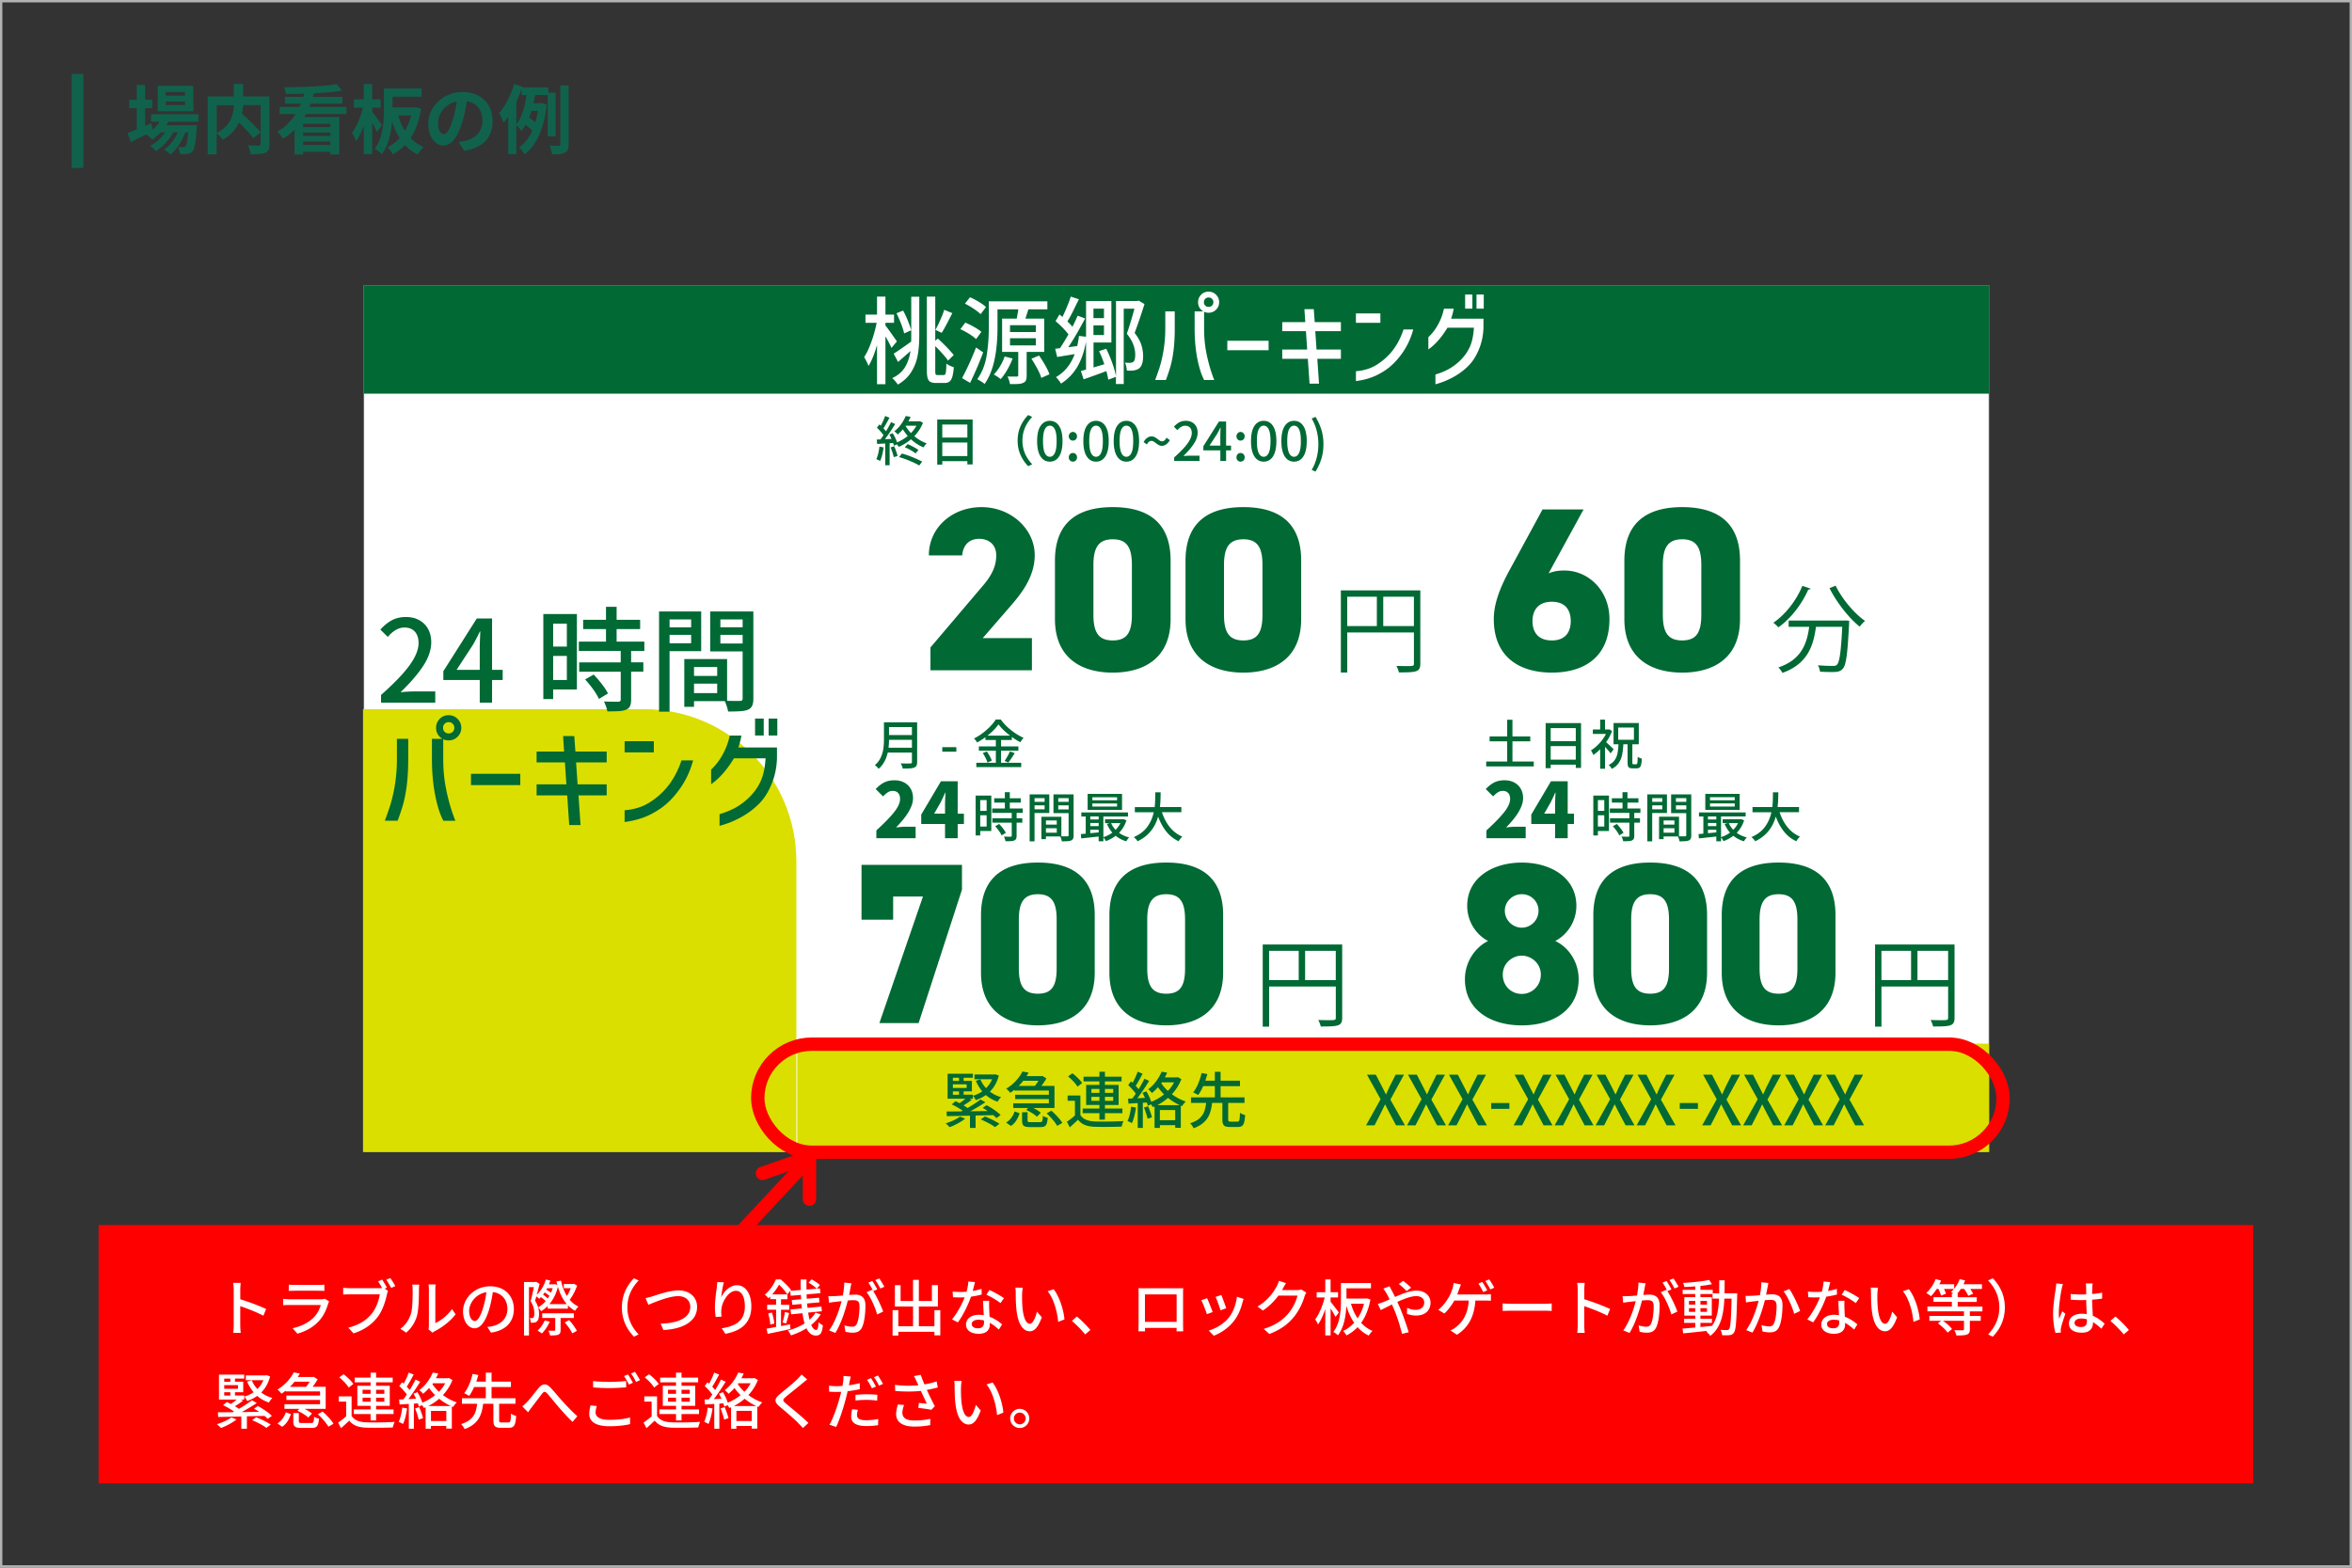
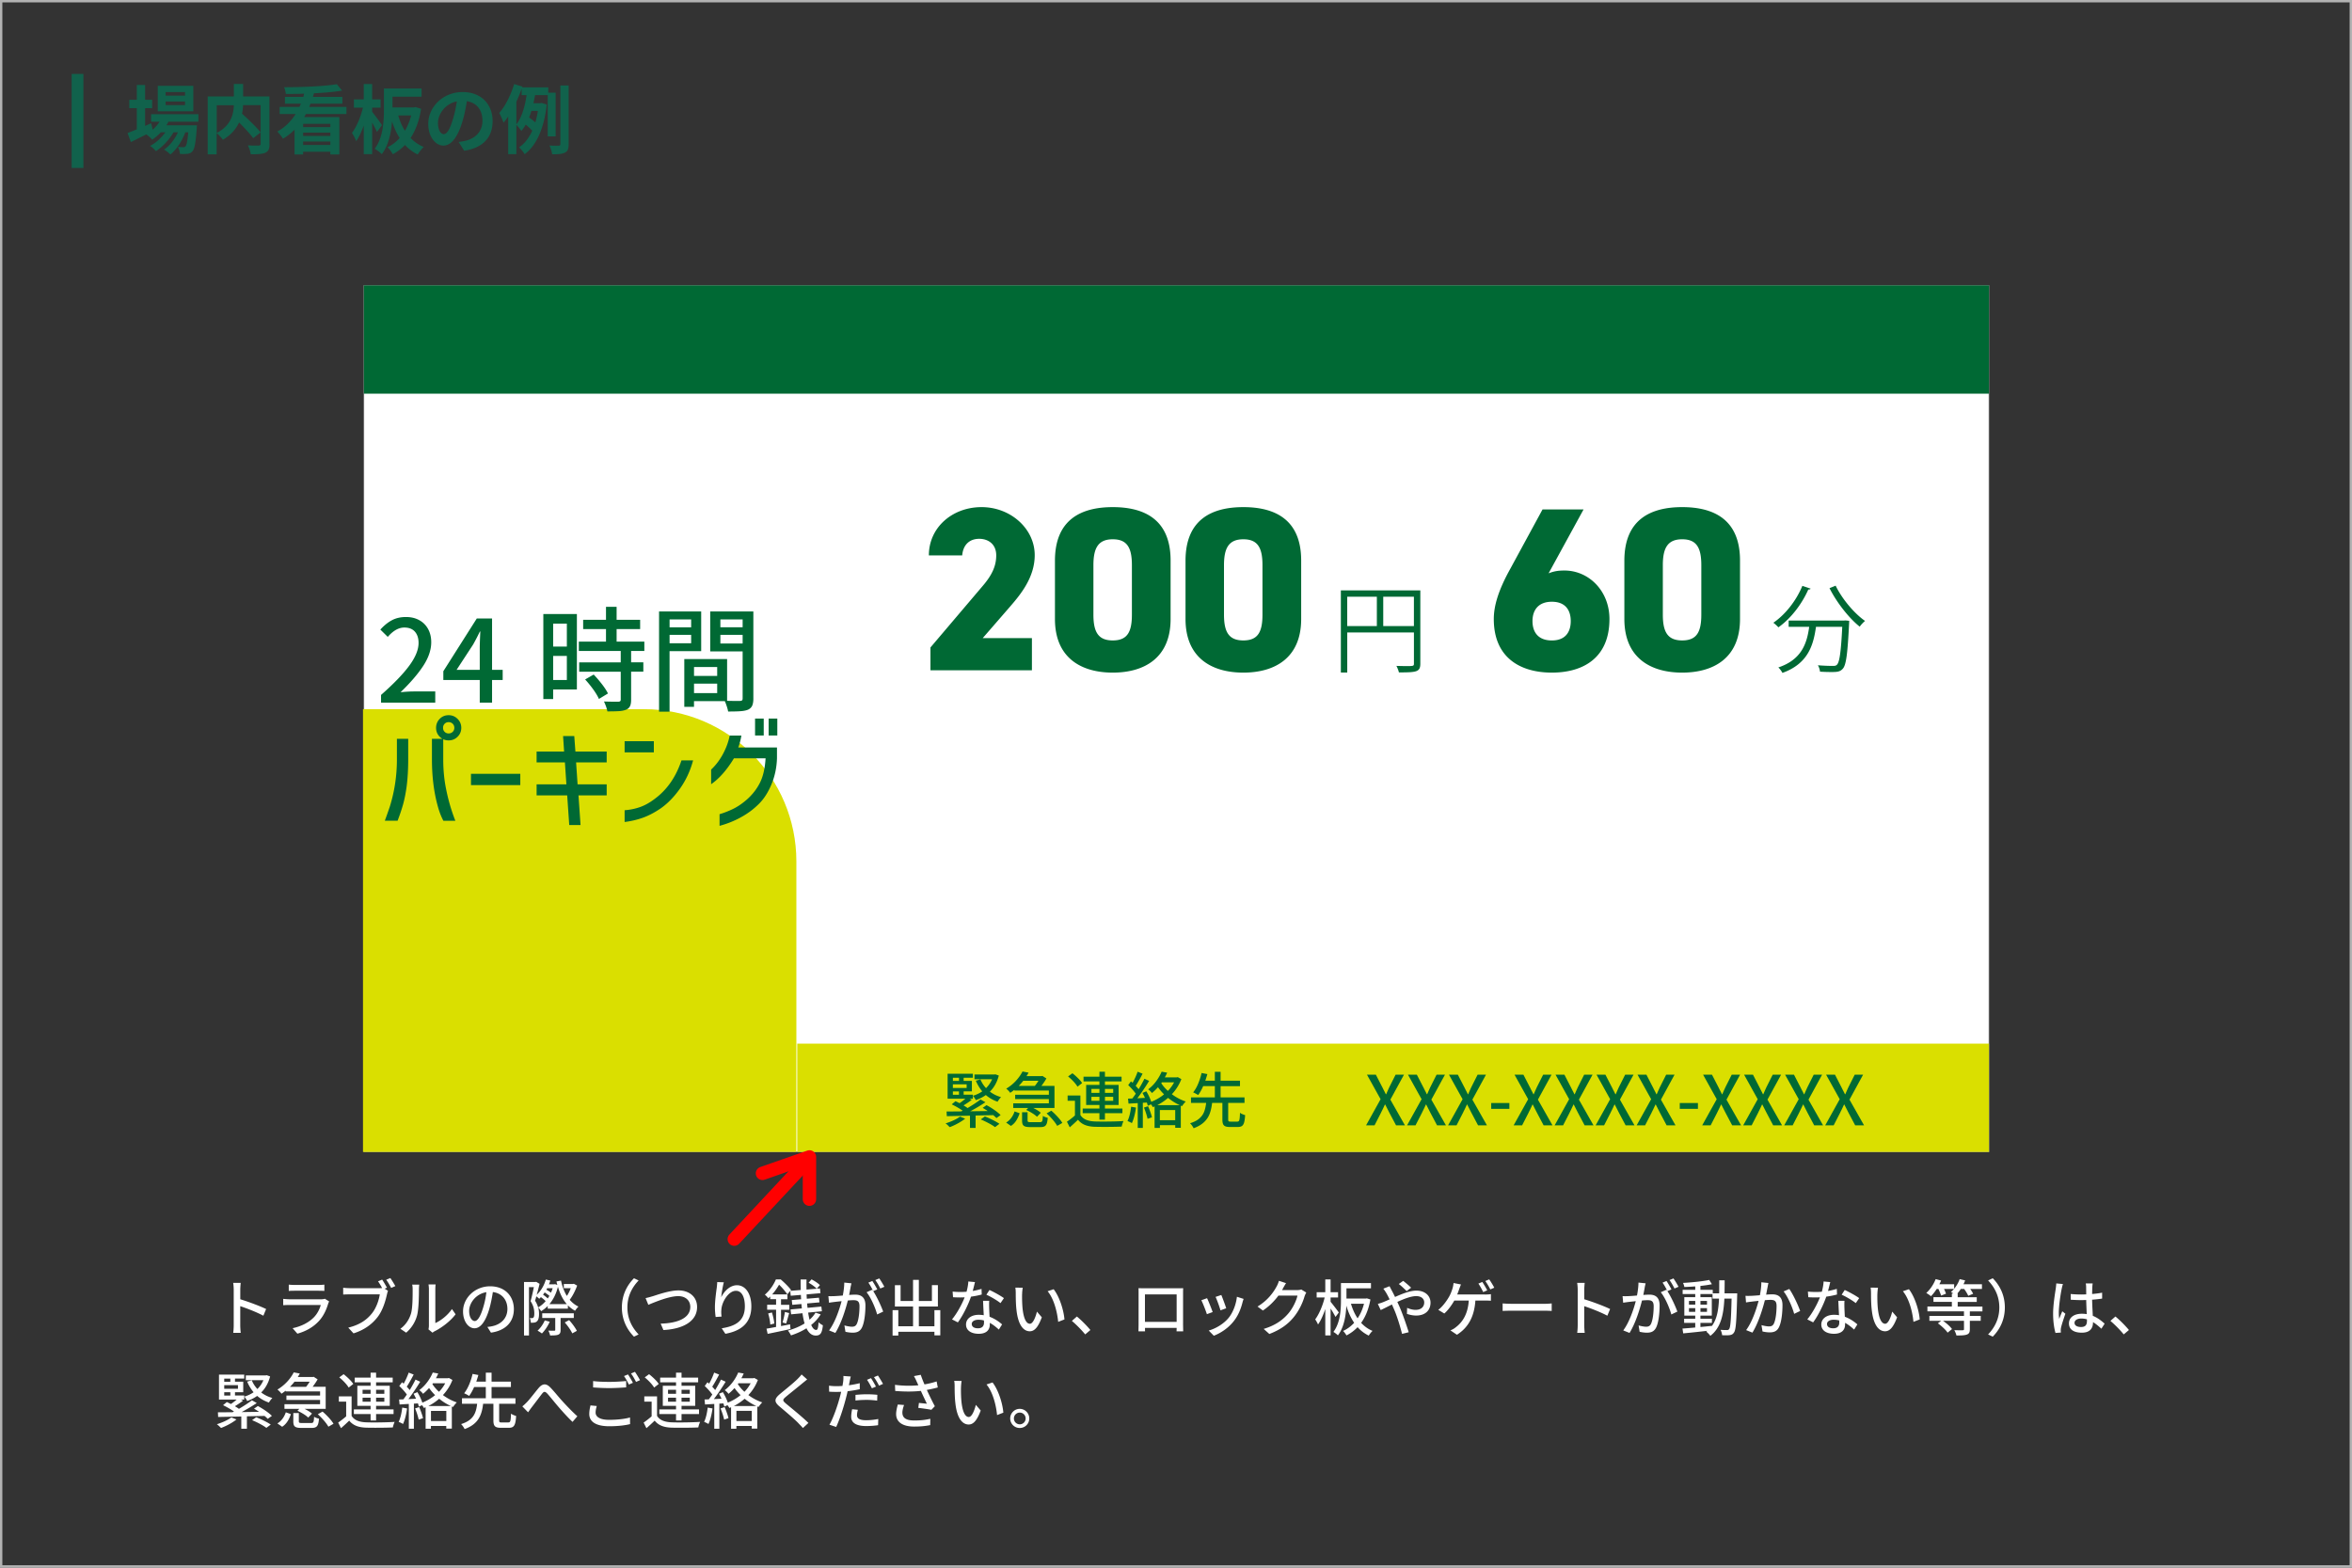
<svg xmlns="http://www.w3.org/2000/svg" id="_レイヤー_2" data-name="レイヤー 2" viewBox="0 0 1001 667.28">
  <rect x="0" y="0" width="1001" height="667.28" fill="#333333" stroke="none" />
  <defs>
    <style>.cls-4{fill:#fff}.cls-5{stroke-linecap:round;stroke-linejoin:round;fill:none;stroke:red;stroke-width:5.69px}.cls-4,.cls-9{stroke-width:0}.cls-9{fill:#006934}</style>
  </defs>
  <g id="text">
-     <path style="fill:red;stroke-width:0" d="M41.97 521.48h917v110h-917z" />
    <path style="stroke:#b2b2b2;fill:none;stroke-miterlimit:10" d="M.5.5h1000v666.28H.5z" />
    <path class="cls-4" d="M112.08 560.07c-2.76-1.48-6.97-3.12-9.83-4.06v8.03c0 .81.08 2.39.21 3.33h-3.2c.13-.91.21-2.31.21-3.33v-15.03c0-.83-.08-2.03-.23-2.91h3.2c-.08.86-.18 2-.18 2.91v4.06c3.43 1.04 8.4 2.89 11 4.16l-1.17 2.83Zm28-6.08c-.13.29-.34.68-.39.88-.75 2.55-1.9 5.17-3.82 7.31-2.68 2.96-5.98 4.6-9.31 5.54l-2.03-2.34c3.77-.78 6.97-2.47 9.1-4.68 1.48-1.53 2.42-3.48 2.89-5.2h-13.23c-.62 0-1.77.03-2.76.1v-2.7c1.01.1 2 .18 2.76.18h13.31c.7 0 1.33-.1 1.66-.23l1.82 1.14Zm-17.19-7.15c.7.08 1.64.13 2.47.13h10.14c.83 0 1.9-.05 2.55-.13v2.68c-.65-.05-1.69-.08-2.57-.08h-10.11c-.81 0-1.74.03-2.47.08v-2.68Zm40.83 1.71 1.43.94c-.21.42-.34.99-.47 1.51-.57 2.65-1.77 6.76-3.9 9.54-2.34 3.07-5.62 5.56-10.32 7.05l-2.24-2.44c5.1-1.25 8.03-3.48 10.17-6.19 1.79-2.29 2.91-5.62 3.25-7.98h-12.77c-1.12 0-2.16.05-2.81.08v-2.89c.73.1 1.95.18 2.81.18h12.61c.31 0 .73 0 1.14-.05-.49-.96-1.17-2.05-1.72-2.86l1.74-.73c.65.94 1.53 2.47 2.05 3.43l-.99.42Zm2.42-4.52c.62.91 1.59 2.47 2.11 3.43l-1.77.78c-.57-1.07-1.4-2.57-2.11-3.48l1.77-.73Zm4.26 21.6c2.24-1.59 3.72-3.93 4.47-6.32.75-2.31.75-7.38.75-10.37 0-.88-.05-1.51-.21-2.11h3.02c-.03.21-.13 1.17-.13 2.08 0 2.96-.1 8.5-.81 11.1-.78 2.86-2.42 5.41-4.63 7.28l-2.47-1.66Zm11.96.23c.1-.44.18-1.04.18-1.64v-15.39c0-1.07-.16-1.92-.16-2.08h3.02c-.03.16-.13 1.01-.13 2.08v14.38c2.26-1.01 5.2-3.22 7.07-5.98l1.56 2.24c-2.21 2.94-5.85 5.67-8.84 7.18-.44.21-.7.44-.99.65l-1.72-1.43Zm25.06-1.01c.91-.08 1.66-.21 2.29-.36 3.3-.75 6.24-3.15 6.24-7.31 0-3.74-2.24-6.68-6.19-7.18-.36 2.31-.83 4.81-1.53 7.23-1.56 5.25-3.69 8.19-6.27 8.19s-4.89-2.89-4.89-7.18c0-5.72 5.07-10.69 11.52-10.69s10.11 4.32 10.11 9.72-3.46 9.13-9.75 10.01l-1.53-2.44Zm-1.82-8.16c.65-2.03 1.14-4.37 1.4-6.63-4.63.75-7.33 4.78-7.33 7.96 0 2.96 1.33 4.32 2.37 4.32 1.12 0 2.37-1.66 3.56-5.64Zm40.04-9.46c-.78 2.18-1.95 4.47-3.17 6.06 1.04 1.22 2.26 2.21 3.72 2.89-.47.44-1.12 1.25-1.43 1.79a12.95 12.95 0 0 1-3.07-2.31v1.4h-8.58v-1.12c-.86.88-1.82 1.61-2.81 2.21-.29-.47-.81-1.2-1.25-1.56.29.99.36 1.92.36 2.76 0 1.53-.29 2.65-.94 3.17-.31.29-.73.44-1.22.49-.36.05-.86.05-1.33.05-.03-.57-.16-1.43-.44-2 .34.03.68.03.96.03.23 0 .44-.08.57-.23.29-.26.39-.96.39-1.74 0-1.4-.23-3.2-1.59-5.23.52-1.79 1.04-4.19 1.4-5.98h-2.08v20.59h-2.11v-22.78h4.86l.31-.08 1.46.86c-.34 1.43-.78 3.09-1.22 4.65 1.77-1.61 3.15-3.93 3.87-6.47l1.92.42c-.18.55-.36 1.09-.6 1.61h2.26l.36-.08.96.36c-.13-.49-.26-.99-.36-1.51l1.92-.36c.52 2.44 1.35 4.68 2.5 6.53.65-.96 1.25-2.16 1.66-3.3h-2.96v-1.79h3.87l.42-.08 1.35.75Zm-13.42 6.63c-.49-.52-1.27-1.17-2-1.69-.23.23-.49.49-.73.7-.23-.26-.78-.7-1.22-1.04-.18.65-.36 1.27-.55 1.85.65.99 1.04 1.95 1.3 2.83 1.17-.62 2.26-1.53 3.2-2.65Zm1.74 8.79c-.78 1.82-2.11 3.77-3.33 4.99-.42-.36-1.3-.91-1.85-1.2 1.25-1.12 2.39-2.76 3.07-4.37l2.11.57Zm4.63-1.64v5.1c0 1.09-.18 1.66-.99 2.03-.75.31-1.85.34-3.48.34-.1-.62-.44-1.51-.75-2.05 1.14.03 2.24.03 2.52.03.34 0 .42-.08.42-.36v-5.07h-5.54v-2h13.44v2h-5.62Zm-4.78-9.39c-.52-.47-1.3-1.01-2-1.46-.23.34-.47.65-.7.96.73.49 1.48 1.09 2 1.59.26-.34.49-.7.7-1.09Zm-.91-3.28c-.13.23-.23.44-.36.68.7.36 1.43.83 1.95 1.25.29-.6.52-1.25.73-1.92h-2.31Zm8.32 6.79c-1.69-1.95-2.91-4.45-3.77-7.38-.73 3.02-2 5.46-3.61 7.38h7.38Zm.99 6.81c1.27 1.38 2.68 3.3 3.3 4.58l-1.95 1.07c-.57-1.27-1.95-3.25-3.2-4.65l1.85-.99Zm22.46-5.38c0-5.28 2.18-9.44 5.15-12.43l1.98.94c-2.83 2.96-4.78 6.71-4.78 11.49s1.95 8.53 4.78 11.49l-1.98.94c-2.96-2.99-5.15-7.15-5.15-12.43Zm13.08-4.76c2.08-.65 7.2-2.5 11-2.5 4.42 0 7.93 2.57 7.93 7.07 0 6.03-5.88 9.36-14.33 9.8l-1.17-2.73c6.84-.16 12.61-2.18 12.61-7.12 0-2.57-1.85-4.58-5.15-4.58-4.03 0-10.37 2.73-12.71 3.69l-1.17-2.86c.94-.18 2.03-.49 2.99-.78Zm30.32-5.95c-.47 1.61-.96 4.73-1.12 6.37 1.12-2.37 3.61-5.12 6.71-5.12 3.51 0 6.11 3.46 6.11 9 0 7.18-4.5 10.48-11.05 11.67l-1.56-2.34c5.64-.88 9.85-2.96 9.85-9.33 0-4-1.33-6.63-3.8-6.63-3.12 0-5.98 4.63-6.19 8.01-.1.86-.08 1.74.08 2.96l-2.52.18c-.13-.96-.31-2.47-.31-4.16 0-2.42.44-5.95.78-8.29.1-.86.18-1.74.21-2.42l2.81.1Zm41.21 13.65c-1.04 1.72-2.42 3.22-4.03 4.5.6 1.38 1.3 2.13 2.13 2.13.6 0 .86-.81.99-3.28.47.52 1.33 1.04 1.85 1.3-.36 3.41-1.09 4.37-3.04 4.37-1.72 0-2.99-1.14-3.95-3.09-2 1.27-4.24 2.26-6.58 3.02-.23-.49-.88-1.59-1.33-2.05 2.57-.7 5.04-1.72 7.12-3.04-.39-1.27-.68-2.73-.91-4.34l-4.84.47-.23-2.08 4.81-.44c-.08-.62-.13-1.25-.18-1.87l-3.9.34-.21-2.03 3.98-.34c-.05-.6-.08-1.22-.1-1.85l-4.32.36-.21-2.05-1.25 1.46c-.73-1.12-2.16-2.86-3.51-4.11-.73 1.27-1.69 2.73-2.94 4.13h6.5v2.05h-2.73v2.37h3.51v2.11h-3.51v6.94l3.85-.73.18 2c-3.41.75-6.99 1.51-9.72 2.05l-.49-2.21c1.14-.18 2.55-.44 4.08-.73v-7.33h-3.8v-2.11h3.8v-2.37h-2.5v-1.14c-.26.23-.52.49-.81.75-.31-.49-1.04-1.22-1.48-1.53 2.26-1.92 3.87-4.47 4.71-6.5h2.05c1.56 1.33 3.46 3.2 4.39 4.5l-.31.36 4.45-.36c-.03-1.46-.05-2.94-.05-4.47h2.5c-.03 1.46-.03 2.89 0 4.29l4.34-.36c-.7-.78-2.18-1.87-3.46-2.55l1.25-1.43c1.27.62 2.81 1.66 3.56 2.44l-1.3 1.53 1.33-.1.21 2-5.88.52c0 .62.03 1.25.08 1.85l5.17-.44.21 1.98-5.25.47c.05.65.1 1.27.18 1.87l5.88-.55.23 2-5.85.57c.16 1.12.36 2.13.6 3.04 1.01-.91 1.87-1.9 2.52-3.02l2.21.73Zm-20.75-.81c.49 1.53.91 3.43 1.01 4.71l-1.72.44c-.05-1.27-.44-3.25-.88-4.73l1.59-.42Zm4.52 4.26c.39-1.22.83-3.17 1.01-4.47l1.82.47c-.44 1.51-.91 3.25-1.3 4.42l-1.53-.42Zm29.33-16.69c-.13.55-.29 1.2-.39 1.77-.13.78-.36 2.03-.6 3.2 1.04-.08 1.98-.13 2.57-.13 2.47 0 4.37 1.04 4.37 4.63 0 3.04-.39 7.12-1.46 9.33-.86 1.74-2.18 2.24-3.98 2.24-.99 0-2.21-.18-3.07-.39l-.44-2.7c1.07.31 2.47.55 3.17.55.91 0 1.64-.23 2.11-1.22.78-1.61 1.14-4.84 1.14-7.51 0-2.21-.99-2.57-2.63-2.57-.52 0-1.38.05-2.34.13-.94 3.8-2.76 9.7-5.3 13.81l-2.68-1.07c2.57-3.43 4.42-8.97 5.33-12.45-1.17.13-2.21.23-2.81.31-.68.08-1.82.23-2.55.36l-.26-2.81c.88.05 1.61.03 2.5 0 .83-.03 2.21-.13 3.64-.26.36-1.9.62-3.85.62-5.51l3.04.31Zm9.26 3.35c1.56 2.34 3.46 6.5 4.24 8.71l-2.57 1.22c-.73-2.76-2.68-7.28-4.5-9.46l2.42-1.07c.13.18.26.36.42.57-.52-1.04-1.35-2.6-2.08-3.59l1.69-.7c.65.94 1.59 2.57 2.11 3.59l-1.72.73Zm3.02-1.12c-.55-1.12-1.38-2.6-2.13-3.59l1.69-.7c.68.96 1.66 2.6 2.16 3.56l-1.72.73Zm25.53 9.21v10.74h-2.5v-1.53h-15.37v1.59h-2.44v-10.79h2.44v6.84h6.27v-8.4h-7.72v-9.07h2.42v6.73h5.3v-9h2.47v9h5.56v-6.76h2.55v9.1h-8.11v8.4h6.63v-6.84h2.5Zm17.65-6.65c-1.27.34-2.86.68-4.58.91-1.25 3.61-3.48 8.11-5.59 10.95l-2.5-1.27c2.11-2.52 4.26-6.47 5.38-9.39-.62.03-1.22.05-1.85.05-.99 0-2.05-.03-3.09-.1l-.18-2.39a34.445 34.445 0 0 0 5.93.06c.39-1.43.7-3.02.75-4.37l2.83.26c-.21.88-.55 2.31-.94 3.77 1.3-.21 2.57-.52 3.74-.88l.08 2.42Zm3.17 2.68c-.08 1.09-.05 1.98-.03 3.02.03.83.1 2.31.18 3.77 2.21.81 4.03 2.11 5.33 3.25l-1.38 2.21c-1.01-.91-2.31-2.03-3.85-2.86v.7c0 2.18-1.33 3.95-4.71 3.95-2.99 0-5.41-1.27-5.41-3.95 0-2.42 2.18-4.13 5.38-4.13.75 0 1.46.05 2.16.18-.1-2.03-.23-4.45-.29-6.14h2.6Zm-2.24 8.37c-.73-.21-1.53-.31-2.37-.31-1.72 0-2.83.75-2.83 1.79 0 1.09.88 1.85 2.65 1.85 1.92 0 2.57-1.09 2.57-2.42 0-.26 0-.55-.03-.91Zm7.05-7.38c-1.43-1.17-4.26-2.81-6.01-3.59l1.3-2c1.85.81 4.89 2.52 6.16 3.46l-1.46 2.13Zm9.18-3.78c-.03 1.61 0 3.8.18 5.8.39 4.06 1.43 6.76 3.15 6.76 1.3 0 2.42-2.81 2.99-5.17l2.08 2.42c-1.64 4.42-3.22 5.95-5.12 5.95-2.6 0-4.99-2.5-5.69-9.28-.26-2.26-.29-5.33-.29-6.89 0-.65-.03-1.72-.18-2.42l3.15.05c-.13.75-.26 2.08-.26 2.78Zm18.04 10.71-2.68 1.04c-.42-4.42-1.9-9.96-4.5-13.03l2.57-.86c2.37 2.99 4.26 8.66 4.6 12.84Zm8.82 6.38c-1.64-2-3.85-4.21-5.67-5.75l2.13-1.87c1.85 1.51 4.26 3.95 5.75 5.75l-2.21 1.87Zm41.65-4.66c0 .91.05 3.15.05 3.35h-2.83c.03-.13.03-.73.05-1.46h-13.47c0 .7 0 1.33.03 1.46h-2.81c0-.23.05-2.31.05-3.35V550.6c0-.68 0-1.56-.03-2.26 1.01.05 1.85.05 2.5.05h14.12c.6 0 1.53 0 2.39-.03-.05.7-.05 1.51-.05 2.24v12.77Zm-16.22-12.38v11.7h13.49v-11.7h-13.49Zm28.83 7.52-2.47.91c-.44-1.38-1.79-4.91-2.37-5.93l2.44-.88c.6 1.2 1.9 4.5 2.39 5.9Zm13.16-5.59c-.23.65-.39 1.12-.49 1.56-.7 2.76-1.82 5.51-3.64 7.83-2.39 3.07-5.62 5.15-8.55 6.29l-2.16-2.21c2.94-.83 6.37-2.81 8.53-5.49 1.79-2.24 3.09-5.62 3.46-8.89l2.86.91Zm-7.41 3.98-2.44.88c-.31-1.22-1.48-4.47-2.08-5.72l2.44-.81c.47 1.09 1.74 4.5 2.08 5.64Zm34.08-6.68c-.26.42-.55 1.07-.73 1.59-.7 2.5-2.24 5.98-4.58 8.84-2.39 2.94-5.54 5.33-10.4 7.2l-2.42-2.16c5.02-1.51 8.11-3.82 10.43-6.5 1.92-2.21 3.48-5.49 3.95-7.67h-8.11c-1.66 2.24-3.87 4.52-6.6 6.34l-2.29-1.69c4.52-2.7 6.94-6.32 8.16-8.61.31-.52.75-1.59.96-2.34l3.02.99c-.52.78-1.07 1.79-1.35 2.31-.1.21-.23.44-.36.65h6.24c.73 0 1.46-.08 1.95-.26l2.13 1.3Zm12.43 10.37c-.42-.88-1.27-2.34-2.08-3.59v11.47h-2.26v-11.26c-.86 2.6-1.95 5.02-3.09 6.6-.26-.68-.83-1.64-1.2-2.18 1.64-2.16 3.25-5.98 4.03-9.33h-3.41v-2.24h3.67v-5.43h2.26v5.43h3.17v2.24h-3.17v1.85c.75.86 3.02 3.85 3.51 4.55l-1.43 1.9Zm14.87-7.44c-.73 4.08-2.08 7.38-3.95 9.96 1.35 1.46 2.96 2.65 4.86 3.43-.52.44-1.27 1.4-1.61 2-1.85-.88-3.43-2.11-4.76-3.59-1.4 1.46-2.99 2.63-4.73 3.51-.31-.55-.96-1.48-1.46-1.9 1.74-.78 3.33-1.95 4.73-3.48-1.43-2.08-2.52-4.52-3.33-7.28-.18 4.13-.94 9.18-3.59 12.64-.39-.42-1.38-1.2-1.92-1.46 2.94-3.9 3.22-9.49 3.22-13.57v-7.23h12.77v2.24h-10.43v4.34h8.29l.39-.08 1.51.47Zm-8.29 1.82c.68 2.29 1.61 4.39 2.83 6.21 1.2-1.77 2.13-3.85 2.73-6.21h-5.56Zm16.43-7.46c.21.44.7 1.38.96 1.85.44.81.91 1.74 1.38 2.73 3.09-1.38 6.42-2.7 9.07-2.7 3.74 0 6.03 2.24 6.03 5.12 0 3.22-2.16 5.49-6.14 5.49-1.43 0-2.96-.36-3.9-.73l.08-2.55c1.04.47 2.34.86 3.59.86 2.44 0 3.69-1.35 3.69-3.17 0-1.46-1.14-2.68-3.43-2.68-2.13 0-5.15 1.14-8.01 2.47.29.62.57 1.27.86 1.9 1.33 3.02 3.09 8.11 3.98 11l-2.83.7c-.81-3.12-2.05-7.36-3.48-10.61l-.83-1.9c-1.92.96-3.64 1.85-4.78 2.37l-1.22-2.63c.86-.21 1.87-.57 2.31-.75.83-.34 1.74-.73 2.7-1.17-.47-.96-.91-1.82-1.33-2.55-.34-.57-.88-1.43-1.35-2l2.65-1.04Zm7.28 2.08c-.96-.94-2.29-2.24-3.35-3.02l1.87-1.33c.88.68 2.44 1.95 3.38 2.91l-1.9 1.43Zm33.31 1.46c.65 0 1.74-.03 2.55-.16v2.81c-.88-.08-1.95-.08-2.55-.08h-4.06c-.47 7.18-3.28 11.67-7.85 14.56l-2.78-1.87c.83-.31 1.69-.81 2.26-1.3 2.65-2 5.15-5.3 5.56-11.39h-6.16c-1.07 1.92-2.73 4.21-4.26 5.51l-2.57-1.56c1.85-1.35 3.61-3.87 4.55-5.49.73-1.25 1.2-2.6 1.51-3.59.21-.7.39-1.53.44-2.34l3.17.62c-.26.62-.55 1.4-.75 1.95-.23.68-.52 1.48-.86 2.31h11.8Zm-.73-1.04c-.52-1.07-1.35-2.63-2.05-3.61l1.66-.7c.65.94 1.59 2.55 2.11 3.56l-1.72.75Zm3.02-1.14c-.55-1.09-1.4-2.6-2.13-3.56l1.66-.7c.7.96 1.69 2.6 2.16 3.54l-1.69.73Zm5.25 5.97c.83.08 2.44.16 3.85.16h14.12c1.27 0 2.29-.1 2.91-.16v3.2c-.57-.03-1.74-.1-2.89-.1h-14.14c-1.46 0-2.99.05-3.85.1v-3.2Zm44.56 5.23c-2.76-1.48-6.97-3.12-9.83-4.06v8.03c0 .81.08 2.39.21 3.33h-3.2c.13-.91.21-2.31.21-3.33v-15.03c0-.83-.08-2.03-.23-2.91h3.2c-.08.86-.18 2-.18 2.91v4.06c3.43 1.04 8.4 2.89 11 4.16l-1.17 2.83Zm16.3-13.81c-.13.55-.29 1.2-.39 1.77-.13.78-.36 2.03-.6 3.2 1.04-.08 1.98-.13 2.57-.13 2.47 0 4.37 1.04 4.37 4.63 0 3.04-.39 7.12-1.46 9.33-.86 1.74-2.18 2.24-3.98 2.24-.99 0-2.21-.18-3.07-.39l-.44-2.7c1.07.31 2.47.55 3.17.55.91 0 1.64-.23 2.11-1.22.78-1.61 1.14-4.84 1.14-7.51 0-2.21-.99-2.57-2.63-2.57-.52 0-1.38.05-2.34.13-.94 3.8-2.76 9.7-5.3 13.81l-2.68-1.07c2.57-3.43 4.42-8.97 5.33-12.45-1.17.13-2.21.23-2.81.31-.68.08-1.82.23-2.55.36l-.26-2.81c.88.05 1.61.03 2.5 0 .83-.03 2.21-.13 3.64-.26.36-1.9.62-3.85.62-5.51l3.04.31Zm9.26 3.35c1.56 2.34 3.46 6.5 4.24 8.71l-2.57 1.22c-.73-2.76-2.68-7.28-4.5-9.46l2.42-1.07c.13.18.26.36.42.57-.52-1.04-1.35-2.6-2.08-3.59l1.69-.7c.65.94 1.59 2.57 2.11 3.59l-1.72.73Zm3.02-1.12c-.55-1.12-1.38-2.6-2.13-3.59l1.69-.7c.68.96 1.66 2.6 2.16 3.56l-1.72.73Zm26.7 2.06s-.03.83-.03 1.12c-.29 10.74-.52 14.43-1.35 15.55-.49.78-1.04.99-1.85 1.12-.78.1-1.98.1-3.2.03-.05-.65-.31-1.64-.68-2.29 1.2.1 2.26.1 2.73.1.44 0 .68-.08.94-.42.57-.73.83-4.03 1.04-12.97h-3.07c-.34 6.92-1.51 12.43-5.98 15.86-.36-.55-1.17-1.4-1.74-1.79.16-.1.31-.23.47-.36-3.74.44-7.49.83-10.27 1.09l-.31-2.05c1.51-.1 3.38-.26 5.43-.44v-1.98h-4.73v-1.77h4.73v-1.33h-4.65v-7.83h4.65v-1.35h-5.36v-1.79h5.36v-1.46c-1.59.13-3.17.21-4.63.26-.08-.49-.34-1.27-.57-1.74 3.85-.21 8.45-.68 11.15-1.27l1.14 1.82c-1.38.29-3.09.55-4.89.73v1.66h5.25v1.51h2.73c.03-1.77.03-3.61.03-5.56h2.31c0 1.92-.03 3.8-.05 5.56h5.38Zm-20.54 4.81h2.68v-1.59h-2.68v1.59Zm2.68 3.07v-1.59h-2.68v1.59h2.68Zm2.21 6.45c1.61-.16 3.28-.31 4.91-.49 2.13-2.94 2.78-6.86 2.99-11.6h-2.76v-1.95h-5.15v1.35h4.84v7.83h-4.84v1.33h4.89v1.77h-4.89v1.77Zm2.78-9.52v-1.59h-2.78v1.59h2.78Zm-2.78 1.48v1.59h2.78v-1.59h-2.78Zm28.93-10.71c-.13.55-.26 1.2-.36 1.77-.16.78-.39 2.03-.62 3.2 1.07-.08 1.98-.13 2.57-.13 2.5 0 4.39 1.04 4.39 4.63 0 3.04-.39 7.12-1.48 9.33-.83 1.74-2.16 2.24-3.98 2.24-.96 0-2.21-.18-3.04-.39l-.44-2.7c1.04.31 2.47.55 3.17.55.91 0 1.64-.23 2.11-1.22.78-1.61 1.14-4.84 1.14-7.51 0-2.21-.99-2.57-2.63-2.57-.52 0-1.38.05-2.34.13-.96 3.8-2.78 9.7-5.3 13.81l-2.68-1.07c2.55-3.43 4.39-8.97 5.3-12.45-1.17.13-2.21.23-2.78.31-.68.08-1.85.23-2.57.36l-.23-2.81c.86.05 1.61.03 2.47 0 .83-.03 2.21-.13 3.67-.26.36-1.9.62-3.85.6-5.51l3.04.31Zm8.87 2.57c1.59 2.16 3.8 6.94 4.63 9.36l-2.55 1.22c-.73-2.73-2.68-7.33-4.5-9.54l2.42-1.04Zm20.33 2.35c-1.27.34-2.86.68-4.58.91-1.25 3.61-3.48 8.11-5.59 10.95l-2.5-1.27c2.11-2.52 4.26-6.47 5.38-9.39-.62.03-1.22.05-1.85.05-.99 0-2.05-.03-3.09-.1l-.18-2.39a34.445 34.445 0 0 0 5.93.06c.39-1.43.7-3.02.75-4.37l2.83.26c-.21.88-.55 2.31-.94 3.77 1.3-.21 2.57-.52 3.74-.88l.08 2.42Zm3.17 2.68c-.08 1.09-.05 1.98-.03 3.02.03.83.1 2.31.18 3.77 2.21.81 4.03 2.11 5.33 3.25l-1.38 2.21c-1.01-.91-2.31-2.03-3.85-2.86v.7c0 2.18-1.33 3.95-4.71 3.95-2.99 0-5.41-1.27-5.41-3.95 0-2.42 2.18-4.13 5.38-4.13.75 0 1.46.05 2.16.18-.1-2.03-.23-4.45-.29-6.14h2.6Zm-2.24 8.37c-.73-.21-1.53-.31-2.37-.31-1.72 0-2.83.75-2.83 1.79 0 1.09.88 1.85 2.65 1.85 1.92 0 2.57-1.09 2.57-2.42 0-.26 0-.55-.03-.91Zm7.05-7.38c-1.43-1.17-4.26-2.81-6.01-3.59l1.3-2c1.85.81 4.89 2.52 6.16 3.46l-1.46 2.13Zm9.18-3.78c-.03 1.61 0 3.8.18 5.8.39 4.06 1.43 6.76 3.15 6.76 1.3 0 2.42-2.81 2.99-5.17l2.08 2.42c-1.64 4.42-3.22 5.95-5.12 5.95-2.6 0-4.99-2.5-5.69-9.28-.26-2.26-.29-5.33-.29-6.89 0-.65-.03-1.72-.18-2.42l3.15.05c-.13.75-.26 2.08-.26 2.78Zm18.04 10.71-2.68 1.04c-.42-4.42-1.9-9.96-4.5-13.03l2.57-.86c2.37 2.99 4.26 8.66 4.6 12.84Zm21.32-3.43v1.95h4.63v2.08h-4.63v3.59c0 1.27-.31 1.92-1.27 2.26-.96.36-2.39.39-4.45.39-.13-.68-.55-1.66-.88-2.26 1.56.05 3.09.05 3.54.03.47-.03.57-.1.57-.47v-3.54h-8.92c1.46 1.01 3.07 2.42 3.82 3.51l-1.87 1.53c-.78-1.2-2.57-2.83-4.13-3.98l1.4-1.07h-5.02v-2.08h14.72v-1.95H820.3v-2.05h10.4v-1.98h-7.83v-2h7.83v-1.56h.62c-.36-.26-.73-.49-1.01-.65.47-.39.91-.81 1.3-1.3h-4.24c.34.73.68 1.48.83 2.03l-2.08.81c-.21-.73-.68-1.87-1.14-2.83h-.73c-.75 1.17-1.61 2.26-2.44 3.09-.44-.39-1.43-1.07-2-1.38 1.64-1.43 3.15-3.69 4-5.9l2.31.6c-.21.55-.47 1.07-.73 1.59h6.29v1.92c.99-1.2 1.85-2.63 2.34-4.11l2.34.55c-.21.57-.44 1.09-.7 1.64h7.85v2h-4.97c.49.73.96 1.46 1.22 2.05l-2.08.86c-.31-.75-1.04-1.95-1.74-2.91h-1.43c-.47.73-.96 1.35-1.48 1.95h.16v1.56h8.11v2h-8.11v1.98h10.53v2.05h-5.36Zm14.9-1.66c0 5.28-2.18 9.44-5.15 12.43l-1.98-.94c2.83-2.96 4.78-6.71 4.78-11.49s-1.95-8.53-4.78-11.49l1.98-.94c2.96 2.99 5.15 7.15 5.15 12.43Zm24.73-9.98c-.18.44-.42 1.51-.52 1.98-.47 2.08-1.25 7.44-1.25 10.19 0 .91.05 1.77.18 2.7.36-1.07.91-2.31 1.3-3.25l1.33 1.04c-.68 1.92-1.56 4.55-1.85 5.88-.08.34-.13.86-.13 1.17.03.26.03.65.05.96l-2.29.16c-.52-1.79-1.01-4.68-1.01-8.16 0-3.85.83-8.74 1.14-10.79.08-.65.18-1.46.21-2.13l2.83.26Zm16.35 19.03c-1.2-1.12-2.37-2.08-3.56-2.81v.08c0 2.39-1.14 4.42-4.73 4.42s-5.51-1.46-5.51-3.93 2.05-4.13 5.49-4.13c.73 0 1.43.05 2.08.16-.08-1.79-.18-4-.23-6.01-.73.03-1.46.05-2.18.05-1.48 0-2.89-.08-4.39-.16l-.03-2.44c1.48.13 2.91.21 4.45.21.73 0 1.43-.03 2.16-.05 0-1.27-.03-2.37-.03-3.02 0-.44-.05-1.14-.16-1.64h2.94c-.08.52-.13 1.07-.16 1.59-.03.65-.05 1.74-.08 2.91 1.51-.13 2.94-.31 4.26-.57v2.52c-1.33.21-2.78.36-4.26.47.05 2.57.21 4.89.29 6.86 2.13.86 3.74 2.18 5.04 3.35l-1.38 2.13Zm-6.14-4c-.78-.21-1.56-.34-2.39-.34-1.72 0-2.89.75-2.89 1.82 0 1.2 1.14 1.79 2.78 1.79 1.9 0 2.5-.96 2.5-2.57v-.7Zm15.66 6.42c-1.64-2-3.85-4.21-5.67-5.75l2.13-1.87c1.85 1.51 4.26 3.95 5.75 5.75l-2.21 1.87Zm-803.22 36.22c-1.74 1.4-4.39 2.81-6.55 3.61-.42-.39-1.25-1.25-1.79-1.59 2.24-.7 4.68-1.77 6.16-2.89l2.18.86Zm9.07-5.75c2.13 1.12 4.73 2.89 6.01 4.21l-1.77 1.27c-.36-.39-.83-.81-1.35-1.25l-7.51.16v5.28h-2.39v-5.2l-9.85.21-.1-1.98c1.74 0 3.9-.03 6.24-.05.21-.1.39-.21.6-.29-1.3-.94-3.15-1.98-4.65-2.7l1.59-1.33c.55.23 1.14.52 1.74.83.86-.57 1.74-1.25 2.47-1.9H93.2v-10.61h10.74v1.69h-3.93v1.33h3.51v4.47h-3.51v1.4h3.93v1.72h-1.43l.94.47c-1.09.86-2.37 1.69-3.48 2.37.62.36 1.22.75 1.72 1.12 2.03-1.2 4.08-2.52 5.51-3.64l2.08 1.17c-1.9 1.27-4.24 2.68-6.45 3.85 2.42-.03 4.94-.08 7.44-.1-.73-.49-1.46-.96-2.16-1.35l1.64-1.14Zm-14.27-11.65v1.33h2.6v-1.33h-2.6Zm5.85 2.78h-5.85v1.56h5.85v-1.56Zm-5.85 4.42h2.6v-1.4h-2.6v1.4Zm19.53-8.14c-.75 2.86-2.05 5.12-3.8 6.84 1.38 1.04 2.96 1.85 4.76 2.34-.49.47-1.14 1.35-1.48 1.95-1.9-.65-3.56-1.61-4.99-2.83-1.27.91-2.73 1.64-4.26 2.16-.26-.57-.78-1.38-1.22-1.85 1.4-.42 2.76-1.04 3.95-1.87a17.134 17.134 0 0 1-2.73-4.52l1.95-.57c.57 1.38 1.38 2.63 2.39 3.72 1.07-1.04 1.95-2.31 2.57-3.77h-7.49v-2.03h8.5l.39-.08 1.46.52Zm-5.93 17.39c2.05.78 4.76 2.11 6.19 3.12l-1.87 1.4c-1.27-1.01-3.95-2.42-6.08-3.28l1.77-1.25Zm9.02 2.62c1.79-1.04 2.96-2.86 3.59-4.73l2.16.78c-.7 2.08-1.77 4.13-3.72 5.38l-2.03-1.43Zm3.51-13.94c-.55.47-1.14.88-1.77 1.3-.39-.57-1.17-1.38-1.72-1.77 3.41-2.03 5.72-4.89 6.94-7.31l2.6.49c-.29.49-.57.99-.88 1.48h6.4l.39-.08 1.66 1.07c-.55.99-1.33 2.13-2.13 3.17h5.56v9.39h-9c1.25.62 2.47 1.38 3.17 2.03l-1.61 1.69c-.91-.94-2.91-2.16-4.58-2.89l.81-.83h-6.34v-1.98h15.16v-1.82H121.9v-1.85h14.33v-1.77h-14.66v-.34Zm3.77-3.82c-.57.75-1.22 1.48-1.92 2.18h6.86c.52-.65 1.07-1.43 1.53-2.18h-6.47Zm7.07 17.6c.99 0 1.17-.34 1.27-2.68.49.36 1.46.7 2.08.83-.23 3.17-.94 3.93-3.12 3.93h-4.32c-2.83 0-3.48-.65-3.48-2.81v-3.51h2.34V605c0 .65.23.75 1.4.75h3.82Zm4.86-4.89c1.74 1.48 3.77 3.64 4.68 5.2l-2.18 1.25c-.81-1.51-2.76-3.74-4.5-5.3l2-1.14Zm12.38 1.85c1.12 1.79 3.17 2.6 6.06 2.73 2.94.13 8.97.05 12.27-.18-.29.55-.65 1.66-.78 2.37-2.99.13-8.5.18-11.52.08-3.22-.13-5.46-.99-7.05-2.99a81.986 81.986 0 0 1-3.51 3.22l-1.2-2.39c1.04-.7 2.31-1.69 3.41-2.65v-6.27h-3.12v-2.24h5.43v8.32Zm-1.25-12.06c-.73-1.3-2.47-3.09-4-4.34l1.85-1.35c1.51 1.17 3.33 2.89 4.11 4.16l-1.95 1.53Zm9.33 11.28h-7.12v-1.98h7.12v-1.53h-5.64v-8.53h5.64v-1.48h-6.76v-2h6.76v-2.11h2.34v2.11h7.07v2h-7.07v1.48h5.82v8.53h-5.82v1.53h7.44v1.98h-7.44v2.73h-2.34v-2.73Zm-3.41-8.63h3.41v-1.69h-3.41v1.69Zm3.41 3.38v-1.72h-3.41v1.72h3.41Zm2.34-5.07v1.69h3.51v-1.69h-3.51Zm3.51 3.35h-3.51v1.72h3.51v-1.72Zm9.68 4.58c-.34 2.44-.94 4.97-1.74 6.63-.39-.29-1.35-.73-1.85-.91.78-1.56 1.27-3.85 1.53-6.08l2.05.36Zm19.29-12.09c-.96 2.47-2.34 4.6-4.03 6.4 1.79 1.35 3.85 2.42 5.9 3.12-.52.49-1.22 1.38-1.59 1.95l-.52-.21v9.41h-2.37v-1.12h-6.53v1.17h-2.26v-9.13c-.23.1-.49.21-.73.31a7.91 7.91 0 0 0-.81-1.2l-1.35.62c-.08-.42-.23-.88-.39-1.38l-1.72.1v10.69h-2.16v-10.56c-1.43.08-2.76.16-3.93.23l-.21-2.13 1.82-.05c.47-.62.99-1.33 1.48-2.05-.81-1.17-2.08-2.57-3.22-3.64l1.17-1.59c.23.18.47.39.7.6.81-1.43 1.66-3.3 2.13-4.71l2.13.83c-.91 1.74-2 3.74-2.94 5.17.47.49.91.99 1.25 1.43.94-1.53 1.82-3.12 2.47-4.45l2 .91c-1.46 2.37-3.33 5.2-5.02 7.38 1.04-.03 2.13-.08 3.25-.16-.34-.73-.7-1.46-1.07-2.11l1.64-.68c.86 1.38 1.66 3.09 2.11 4.47 1.95-.81 3.82-1.87 5.43-3.2-.96-.94-1.82-1.95-2.57-3.02-.78.86-1.61 1.69-2.57 2.47-.31-.49-1.09-1.25-1.61-1.56 2.86-2.16 4.76-5.1 5.75-7.51l2.34.42c-.29.65-.62 1.33-.99 2h5.1l.42-.1 1.48.83Zm-14.14 11.52c.65 1.48 1.35 3.43 1.64 4.71l-1.85.62c-.26-1.27-.88-3.25-1.53-4.76l1.74-.57Zm13.47-.47c-1.74-.78-3.43-1.85-4.97-3.09a22.473 22.473 0 0 1-4.58 3.09h9.54Zm-1.92 6.4v-4.32h-6.53v4.32h6.53Zm-5.93-15.73c.73 1.14 1.69 2.26 2.81 3.28 1.07-1.09 1.95-2.31 2.65-3.64h-5.2l-.26.36Zm32.34 16.32c.86 0 1.01-.52 1.12-3.74.52.42 1.56.81 2.18.99-.23 3.98-.88 5.04-3.09 5.04h-3.38c-2.57 0-3.2-.78-3.2-3.22v-7.02h-4.37c-.57 4.81-1.98 8.63-7.88 10.79-.29-.65-.96-1.61-1.51-2.13 5.33-1.64 6.4-4.78 6.84-8.66h-6.45v-2.34h10.14v-4.78h-4.97c-.62 1.4-1.33 2.73-2.13 3.8-.57-.39-1.53-.91-2.13-1.14 1.74-2.13 3.02-5.62 3.59-8.24l2.47.47c-.26.88-.55 1.85-.88 2.81h4.06v-3.8h2.44v3.8h8.24v2.31h-8.24v4.78h10.17v2.34h-6.94v7.02c0 .81.16.94 1.04.94h2.89Zm7.95-8.68c1.27-1.33 3.38-4.13 4.91-5.95 1.61-1.9 3.15-2.11 4.91-.34 1.61 1.61 3.67 4.24 5.25 5.95 1.59 1.74 3.98 4.29 6.34 6.4l-2.05 2.39c-1.92-1.79-4.21-4.34-5.93-6.32-1.64-1.9-3.59-4.37-4.78-5.69-1.04-1.09-1.51-.96-2.31.08-1.12 1.43-3.12 4.13-4.32 5.67-.57.73-1.14 1.59-1.59 2.18l-2.44-2.52c.7-.55 1.27-1.09 2-1.85Zm29.67 1.71c-.29.99-.49 1.85-.49 2.78 0 1.79 1.79 3.09 5.75 3.09 3.51 0 6.81-.39 8.89-1.01l.03 2.83c-2 .52-5.2.91-8.84.91-5.54 0-8.53-1.85-8.53-5.23 0-1.4.29-2.63.52-3.64l2.68.26Zm-1.56-10.63c1.87.23 4.26.34 6.89.34s5.28-.18 7.18-.36v2.7c-1.77.13-4.76.31-7.15.31-2.63 0-4.84-.13-6.92-.29v-2.7Zm16.95.73-1.72.75c-.52-1.07-1.35-2.63-2.08-3.61l1.69-.7c.65.94 1.59 2.55 2.11 3.56Zm3.02-1.12-1.69.75c-.57-1.12-1.4-2.63-2.16-3.59l1.69-.7c.68.96 1.66 2.6 2.16 3.54Zm7.25 15.21c1.12 1.79 3.17 2.6 6.06 2.73 2.94.13 8.97.05 12.27-.18-.29.55-.65 1.66-.78 2.37-2.99.13-8.5.18-11.52.08-3.22-.13-5.46-.99-7.05-2.99a81.986 81.986 0 0 1-3.51 3.22l-1.2-2.39c1.04-.7 2.31-1.69 3.41-2.65v-6.27h-3.12v-2.24h5.43v8.32Zm-1.25-12.06c-.73-1.3-2.47-3.09-4-4.34l1.85-1.35c1.51 1.17 3.33 2.89 4.11 4.16l-1.95 1.53Zm9.33 11.28h-7.12v-1.98h7.12v-1.53h-5.64v-8.53h5.64v-1.48h-6.76v-2h6.76v-2.11h2.34v2.11h7.07v2h-7.07v1.48h5.82v8.53h-5.82v1.53h7.44v1.98h-7.44v2.73h-2.34v-2.73Zm-3.41-8.63h3.41v-1.69h-3.41v1.69Zm3.41 3.38v-1.72h-3.41v1.72h3.41Zm2.34-5.07v1.69h3.51v-1.69h-3.51Zm3.51 3.35h-3.51v1.72h3.51v-1.72Zm9.68 4.58c-.34 2.44-.94 4.97-1.74 6.63-.39-.29-1.35-.73-1.85-.91.78-1.56 1.27-3.85 1.53-6.08l2.05.36Zm19.29-12.09c-.96 2.47-2.34 4.6-4.03 6.4 1.79 1.35 3.85 2.42 5.9 3.12-.52.49-1.22 1.38-1.59 1.95l-.52-.21v9.41h-2.37v-1.12h-6.53v1.17h-2.26v-9.13c-.23.1-.49.21-.73.31a7.91 7.91 0 0 0-.81-1.2l-1.35.62c-.08-.42-.23-.88-.39-1.38l-1.72.1v10.69h-2.16v-10.56c-1.43.08-2.76.16-3.93.23l-.21-2.13 1.82-.05c.47-.62.99-1.33 1.48-2.05-.81-1.17-2.08-2.57-3.22-3.64l1.17-1.59c.23.18.47.39.7.6.81-1.43 1.66-3.3 2.13-4.71l2.13.83c-.91 1.74-2 3.74-2.94 5.17.47.49.91.99 1.25 1.43.94-1.53 1.82-3.12 2.47-4.45l2 .91c-1.46 2.37-3.33 5.2-5.02 7.38 1.04-.03 2.13-.08 3.25-.16-.34-.73-.7-1.46-1.07-2.11l1.64-.68c.86 1.38 1.66 3.09 2.11 4.47 1.95-.81 3.82-1.87 5.43-3.2-.96-.94-1.82-1.95-2.57-3.02-.78.86-1.61 1.69-2.57 2.47-.31-.49-1.09-1.25-1.61-1.56 2.86-2.16 4.76-5.1 5.75-7.51l2.34.42c-.29.65-.62 1.33-.99 2h5.1l.42-.1 1.48.83Zm-14.14 11.52c.65 1.48 1.35 3.43 1.64 4.71l-1.85.62c-.26-1.27-.88-3.25-1.53-4.76l1.74-.57Zm13.47-.47c-1.74-.78-3.43-1.85-4.97-3.09a22.473 22.473 0 0 1-4.58 3.09h9.54Zm-1.92 6.4v-4.32h-6.53v4.32h6.53Zm-5.93-15.73c.73 1.14 1.69 2.26 2.81 3.28 1.07-1.09 1.95-2.31 2.65-3.64h-5.2l-.26.36Zm29.53-1.98c-.65.49-1.46 1.2-1.98 1.59-1.72 1.46-5.28 4.26-7.1 5.8-1.48 1.27-1.48 1.61.05 2.91 2.16 1.79 7.02 5.72 9.54 8.22l-2.34 2.16c-.62-.73-1.35-1.43-1.98-2.11-1.4-1.51-5.56-5.02-7.93-7.02-2.5-2.08-2.24-3.35.18-5.38 1.98-1.66 5.72-4.63 7.46-6.37.6-.62 1.35-1.38 1.69-1.92l2.39 2.13Zm22.36 4.16c-1.61.36-3.41.65-5.17.86-.23 1.12-.52 2.26-.81 3.35-.94 3.64-2.65 8.94-4.06 11.86l-2.86-.96c1.56-2.63 3.41-7.93 4.37-11.54.23-.78.44-1.64.62-2.47-.73.03-1.4.05-2.05.05-1.2 0-2.13-.03-3.07-.1l-.05-2.55c1.25.16 2.16.21 3.15.21.81 0 1.66-.03 2.57-.1.13-.75.26-1.43.31-1.9.1-.83.13-1.77.08-2.34l3.15.23c-.18.65-.39 1.69-.49 2.21l-.31 1.51c1.56-.21 3.15-.52 4.63-.88v2.57Zm-.81 8.76c-.21.81-.36 1.61-.36 2.24 0 1.17.62 2.21 3.9 2.21 1.69 0 3.46-.21 5.15-.52l-.08 2.63c-1.43.21-3.15.36-5.1.36-4.19 0-6.34-1.38-6.34-3.93 0-1.07.18-2.16.39-3.22l2.44.23Zm-1.01-6.34c1.38-.13 3.15-.26 4.81-.26 1.48 0 3.04.08 4.5.23l-.08 2.47c-1.3-.16-2.83-.31-4.37-.31-1.69 0-3.28.08-4.86.26v-2.39Zm6.99-2.81c-.52-1.04-1.38-2.63-2.08-3.61l1.69-.7c.65.94 1.59 2.57 2.11 3.59l-1.72.73Zm2.57-5.43c.68.99 1.66 2.63 2.16 3.56l-1.69.75c-.57-1.12-1.43-2.63-2.16-3.61l1.69-.7Zm25.46 5.09c-1.46.39-3.07.75-4.65 1.04.94 2.08 2.26 4.81 3.41 6.94l-1.48 1.53c-1.22-.26-3.77-.62-5.56-.83l.26-2.11c.94.1 2.55.26 3.38.34-.68-1.46-1.77-3.72-2.55-5.46-3.28.36-6.92.36-10.92.03l-.1-2.6c3.74.47 7.1.47 9.96.18l-.73-1.59c-.44-1.01-.68-1.51-1.17-2.31l2.91-.55c.52 1.53 1.01 2.76 1.59 4.08 1.79-.31 3.46-.7 5.17-1.27l.49 2.57Zm-14.33 7.46c-.39.91-.73 2.42-.73 3.17 0 2.11 1.27 3.41 5.04 3.41 3.48 0 5.02-.34 6.86-.7l-.05 2.68c-1.53.29-3.43.62-6.84.62-4.94 0-7.67-1.95-7.67-5.33 0-1.12.31-2.63.73-4.06l2.65.21Zm24.21-7.46c-.03 1.61 0 3.8.18 5.8.39 4.06 1.43 6.76 3.15 6.76 1.3 0 2.42-2.81 2.99-5.17l2.08 2.42c-1.64 4.42-3.22 5.95-5.12 5.95-2.6 0-4.99-2.5-5.69-9.28-.26-2.26-.29-5.33-.29-6.89 0-.65-.03-1.72-.18-2.42l3.15.05c-.13.75-.26 2.08-.26 2.78Zm18.04 10.71-2.68 1.04c-.42-4.42-1.9-9.96-4.5-13.03l2.57-.86c2.37 2.99 4.26 8.66 4.6 12.84Zm11.03 2.47c0 2.24-1.79 4.06-4.06 4.06s-4.06-1.82-4.06-4.06 1.82-4.08 4.06-4.08 4.06 1.85 4.06 4.08Zm-1.56 0a2.5 2.5 0 0 0-5 0 2.5 2.5 0 0 0 5 0Z" />
    <path d="M71.71 51.79c-.26.51-.58 1.02-.9 1.54H83.8s-.03.86-.06 1.31c-.45 6.24-.96 8.8-1.82 9.73-.61.74-1.31.99-2.11 1.09-.74.1-1.95.13-3.23.06-.06-.9-.38-2.18-.86-2.98 1.02.1 1.86.1 2.27.1.45 0 .7-.06.96-.35.45-.48.83-2.11 1.18-5.98h-1.25c-1.31 3.58-3.81 7.46-6.4 9.47-.64-.74-1.73-1.6-2.69-2.11 2.43-1.54 4.58-4.38 5.95-7.36h-1.89c-1.73 3.07-4.7 6.27-7.49 8.03-.61-.74-1.6-1.7-2.5-2.24 2.37-1.18 4.83-3.42 6.53-5.79h-1.92c-1.15 1.22-2.4 2.3-3.71 3.14-.48-.61-1.7-1.73-2.5-2.24-2.3 1.15-4.61 2.3-6.56 3.26l-1.41-3.84c1.09-.42 2.43-.96 3.94-1.57v-9.02h-3.2v-3.58h3.2v-6.3h3.52v6.3h3.01v3.58h-3.01v7.55l2.56-1.12.67 2.72a15.52 15.52 0 0 0 2.94-3.39H64.3v-3.2h20.13v3.2H71.7Zm10.56-4.42H67.14V36.55h15.13v10.82Zm-3.52-8.19h-8.26v1.54h8.26v-1.54Zm0 4.03h-8.26v1.54h8.26v-1.54Zm35.95 18.08c0 2.05-.42 3.1-1.76 3.71-1.31.61-3.36.67-6.21.67-.13-1.09-.7-2.78-1.25-3.78 1.89.1 4.03.06 4.64.06.61-.03.8-.19.8-.77V44.77h-7.46c-.06 1.18-.19 2.37-.45 3.62 2.72 2.46 6.18 5.76 7.9 7.97l-3.14 2.46c-1.28-1.76-3.68-4.35-6.02-6.69-1.25 2.69-3.39 5.31-6.88 7.36-.54-.77-1.73-2.11-2.66-2.82v9.02H88.4V41.05h11.13v-5.31h3.94v5.31h11.2v20.22Zm-22.46-4.7c6.05-3.14 7.14-7.87 7.29-11.81h-7.29v11.81Zm37.95-8.06c-.22.45-.48.86-.74 1.31h14.98v15.9h-3.84v-1.15h-11.58v1.15h-3.65V55.21a24.462 24.462 0 0 1-4.93 3.84c-.54-.9-1.66-2.3-2.4-3.07 3.33-1.79 5.89-4.45 7.81-7.46h-6.82v-3.01h8.42c.22-.45.42-.93.61-1.38h-6.78v-2.88h7.81c.13-.45.26-.9.35-1.38-2.66.1-5.31.13-7.81.1-.03-.83-.38-2.08-.7-2.85 7.81 0 17.05-.38 22.43-1.28l2.24 2.72c-3.39.58-7.58.93-11.97 1.15-.13.51-.29 1.02-.45 1.54h12.54v2.88h-13.57c-.16.45-.35.93-.54 1.38h15.84v3.01h-17.25Zm10.4 4.19h-11.58v1.38h11.58v-1.38Zm0 3.74h-11.58v1.41h11.58v-1.41Zm0 5.25v-1.47h-11.58v1.47h11.58Zm19.85-5.54c-.45-1.02-1.25-2.56-2.05-4v13.44h-3.58V53.42c-.93 2.62-2.02 5.02-3.23 6.69-.35-1.09-1.18-2.59-1.79-3.52 1.95-2.56 3.78-6.94 4.67-10.75h-3.84v-3.52h4.19v-6.56h3.58v6.56h3.58v3.52h-3.58v1.76c.93 1.12 3.62 4.77 4.19 5.66l-2.14 2.91Zm18.78-9.86c-.8 5.09-2.34 9.18-4.48 12.42 1.57 1.63 3.42 2.94 5.6 3.84-.86.74-1.98 2.21-2.56 3.2-2.08-1.02-3.87-2.4-5.41-4.06-1.54 1.6-3.26 2.88-5.18 3.94-.51-.9-1.47-2.3-2.27-2.98 1.92-.9 3.68-2.24 5.18-3.94-1.34-2.05-2.4-4.42-3.26-7.04-.38 4.8-1.47 10.21-4.35 13.92-.64-.67-2.18-1.86-3.04-2.27 3.62-4.74 3.94-11.68 3.94-16.67v-9.02h16.03v3.52h-12.38v4.54h9.18l.64-.13 2.37.74Zm-9.73 2.82c.67 2.37 1.6 4.58 2.85 6.53 1.12-1.92 2.05-4.13 2.66-6.53h-5.5Zm25.7 11.3c1.22-.16 2.11-.32 2.94-.51 4.06-.96 7.2-3.87 7.2-8.48s-2.37-7.65-6.62-8.38c-.45 2.69-.99 5.63-1.89 8.61-1.89 6.4-4.64 10.3-8.1 10.3s-6.46-3.87-6.46-9.22c0-7.3 6.37-13.57 14.59-13.57s12.8 5.47 12.8 12.38-4.1 11.39-12.09 12.61l-2.37-3.74Zm-2.46-9.6c.74-2.34 1.31-5.06 1.7-7.68-5.25 1.09-8.03 5.7-8.03 9.18 0 3.2 1.28 4.77 2.46 4.77 1.31 0 2.59-1.98 3.87-6.27Zm40.38 7.23V40.49h-5.38c-.22 1.12-.45 2.3-.7 3.46h2.85l.61-.13 2.21.67c-1.15 10.34-4.51 17.57-9.41 21.15-.48-.86-1.66-2.34-2.37-2.91 2.34-1.6 4.19-3.97 5.6-7.07-.67-.8-1.79-1.82-2.78-2.62-.54.99-1.15 1.89-1.86 2.69-.48-.74-1.44-1.89-2.11-2.56v12.45h-3.49V49.59c-.64.96-1.31 1.86-1.98 2.62-.29-.9-1.22-3.1-1.82-4.1 2.59-2.98 4.93-7.65 6.34-12.32l3.52 1.06-.1.32h11.1v2.27h3.14v18.62h-3.36Zm-13.34-5.12c2.43-3.07 3.71-8.06 4.35-12.45h-2.11v-2.72c-.64 1.86-1.41 3.71-2.24 5.54v9.63Zm6.4-5.7c-.32.96-.64 1.89-.99 2.78.9.64 1.92 1.41 2.66 2.11.45-1.5.8-3.14 1.09-4.9h-2.75Zm15.84-10.88v24.96c0 2.02-.35 3.01-1.54 3.62-1.15.61-2.94.74-5.47.74-.13-1.02-.64-2.69-1.15-3.74 1.73.1 3.36.1 3.94.06.51-.03.7-.16.7-.7V36.37h3.52ZM30.5 31.48h5v40h-5z" style="stroke-width:0;fill:#11624c" />
    <path class="cls-5" d="m340.5 497.48-28 30" />
    <path style="fill:#fff;stroke-miterlimit:10;stroke:#717071;stroke-width:.25px" d="M154.86 121.48H846.5v368.87H154.86z" />
    <path d="M339.3 444.25h507.2v46.11H339.3zM154.5 301.88h119.63c35.77 0 64.8 29.04 64.8 64.8v123.67H154.49V301.88Z" style="fill:#dadf00;stroke-width:0" />
    <path class="cls-9" d="M410.76 476.19c-.85.68-1.87 1.34-3.07 2-1.2.66-2.36 1.2-3.49 1.61-.1-.09-.36-.33-.75-.73-.4-.4-.75-.69-1.04-.86 1.18-.36 2.33-.8 3.44-1.31 1.11-.51 2.02-1.04 2.73-1.57l2.19.86Zm9.08-5.75c1.11.57 2.23 1.26 3.37 2.06 1.14.8 2.02 1.52 2.64 2.16l-1.77 1.28c-.29-.31-.75-.73-1.35-1.25l-7.52.16v5.28h-2.39v-5.21l-9.86.21-.1-1.98c.95 0 2.84-.02 5.65-.05h.6c.33-.17.53-.27.6-.29-1.28-.92-2.84-1.82-4.66-2.71l1.59-1.33c.56.24 1.14.52 1.74.83.9-.61 1.73-1.24 2.47-1.9h-7.55v-10.62h10.75v1.69h-3.93v1.33h3.51v4.48h-3.51v1.41h3.93v1.72h-1.43l.94.47c-.95.75-2.12 1.54-3.49 2.37.64.36 1.21.74 1.72 1.12 2.32-1.37 4.16-2.59 5.52-3.64l2.08 1.17c-2.05 1.37-4.2 2.65-6.45 3.85l7.44-.1a30.68 30.68 0 0 0-2.16-1.35l1.64-1.15Zm-11.69-11.66h-2.6v1.33h2.6v-1.33Zm3.25 4.35v-1.56h-5.86v1.56h5.86Zm-5.86 1.46V466h2.6v-1.41h-2.6Zm19.55-6.74c-.73 2.79-2 5.08-3.8 6.84 1.44 1.08 3.03 1.86 4.76 2.34-.24.23-.51.53-.79.91-.29.38-.52.73-.69 1.04-1.87-.64-3.54-1.59-5-2.84-1.27.9-2.69 1.62-4.27 2.16-.14-.29-.33-.62-.56-.98-.23-.36-.46-.65-.66-.87 1.46-.43 2.78-1.06 3.96-1.87a18.093 18.093 0 0 1-2.73-4.53l1.95-.57a12.65 12.65 0 0 0 2.39 3.72c1.09-1.08 1.95-2.33 2.58-3.77h-7.5v-2.03h8.51l.39-.08 1.46.52Zm-5.93 17.41c1.06.4 2.18.9 3.37 1.5s2.13 1.14 2.82 1.63l-1.87 1.41c-.62-.49-1.52-1.04-2.69-1.67-1.17-.62-2.3-1.16-3.4-1.61l1.77-1.25Zm9.04 2.59c.85-.5 1.58-1.17 2.19-1.99.61-.82 1.08-1.74 1.41-2.75l2.16.78c-.4 1.18-.89 2.23-1.48 3.15-.59.92-1.34 1.67-2.24 2.24l-2.03-1.43Zm3.51-13.95c-.43.36-1.02.8-1.77 1.3-.19-.29-.46-.62-.79-.96-.34-.35-.65-.62-.92-.81 1.6-.95 2.98-2.08 4.16-3.37 1.18-1.29 2.11-2.61 2.78-3.94l2.6.49c-.38.66-.68 1.15-.89 1.48h6.4l.39-.08 1.67 1.07c-.54.97-1.25 2.03-2.13 3.18h5.57v9.4h-9c1.42.71 2.48 1.39 3.17 2.03l-1.61 1.69c-.45-.45-1.12-.95-1.99-1.5-.88-.55-1.74-1.01-2.59-1.39l.81-.83h-6.35v-1.98h15.17v-1.82h-14.34v-1.85h14.34v-1.77h-14.68v-.34Zm3.77-3.83c-.54.71-1.18 1.44-1.93 2.19h6.87c.54-.66 1.05-1.39 1.54-2.19h-6.48Zm7.08 17.62c.35 0 .6-.06.77-.18.17-.12.28-.36.35-.73.07-.36.12-.95.16-1.77.23.17.54.34.95.49s.79.27 1.13.34c-.09 1.08-.23 1.89-.44 2.45-.21.56-.52.94-.92 1.16-.41.22-.99.33-1.76.33h-4.32c-.95 0-1.68-.08-2.17-.25-.49-.17-.84-.45-1.03-.85-.19-.4-.29-.97-.29-1.72v-3.51h2.34v3.49c0 .33.09.54.26.62.17.09.56.13 1.15.13h3.83Zm4.87-4.89c.92.78 1.82 1.66 2.71 2.63.88.97 1.54 1.83 1.98 2.58l-2.19 1.25c-.4-.73-1.02-1.6-1.87-2.6a26.12 26.12 0 0 0-2.63-2.71l2-1.15Zm12.39 1.85c.56.88 1.34 1.54 2.34 1.98 1.01.43 2.25.69 3.72.75.64.03 1.86.05 3.67.05 3.5 0 6.38-.08 8.61-.23-.14.28-.29.66-.44 1.13-.16.48-.27.89-.34 1.24-2.12.09-4.6.13-7.44.13-1.23 0-2.59-.02-4.09-.05-1.65-.07-3.04-.34-4.18-.81-1.14-.47-2.09-1.2-2.88-2.19-.97.95-2.14 2.03-3.51 3.23l-1.2-2.39c1.13-.76 2.26-1.65 3.41-2.65v-6.27h-3.12v-2.24h5.44v8.33Zm-1.25-12.08c-.35-.62-.9-1.34-1.65-2.15-.75-.81-1.54-1.54-2.35-2.2l1.85-1.35c.82.64 1.61 1.34 2.39 2.11.78.76 1.35 1.45 1.72 2.06l-1.95 1.54Zm9.34 14.03v-2.73h-7.13v-1.98h7.13v-1.54h-5.65v-8.54h5.65v-1.48h-6.77v-2h6.77v-2.11h2.34v2.11h7.08v2h-7.08v1.48h5.83v8.54h-5.83v1.54h7.44v1.98h-7.44v2.73h-2.34Zm-3.41-13.07v1.69h3.41v-1.69h-3.41Zm0 5.08h3.41v-1.72h-3.41v1.72Zm9.27-5.08h-3.51v1.69h3.51v-1.69Zm0 5.08v-1.72h-3.51v1.72h3.51Zm9.69 2.87a29.59 29.59 0 0 1-.72 3.68c-.3 1.17-.65 2.16-1.03 2.95-.17-.14-.46-.3-.85-.48-.39-.18-.72-.33-1-.43.71-1.44 1.22-3.47 1.54-6.09l2.06.36Zm19.31-12.1c-.94 2.41-2.28 4.55-4.03 6.4 1.79 1.35 3.76 2.39 5.91 3.12-.26.24-.54.56-.85.94-.3.38-.55.72-.74 1.02l-.52-.21v9.42h-2.37v-1.12h-6.53v1.17h-2.26v-9.14l-.73.31c-.17-.35-.44-.75-.81-1.2l-1.35.62c-.05-.24-.18-.7-.39-1.38l-1.72.1v10.7h-2.16v-10.57l-3.93.23-.21-2.13 1.82-.05c.62-.82 1.12-1.5 1.48-2.06-.4-.57-.89-1.18-1.47-1.83-.58-.65-1.17-1.25-1.76-1.81l1.17-1.59c.16.12.39.32.7.6.42-.73.82-1.52 1.21-2.38.39-.86.7-1.64.92-2.33l2.13.83c-1.18 2.27-2.16 4-2.94 5.18.54.57.95 1.05 1.25 1.43.99-1.61 1.81-3.1 2.47-4.45l2 .91c-1.8 2.93-3.48 5.4-5.02 7.39 1.06-.03 2.14-.09 3.25-.16-.36-.8-.72-1.5-1.07-2.11l1.64-.68c.43.69.84 1.44 1.21 2.24.37.8.67 1.54.9 2.24 2.08-.85 3.9-1.92 5.44-3.2-.94-.92-1.8-1.93-2.58-3.02-.88.97-1.74 1.8-2.58 2.47-.16-.24-.4-.52-.73-.85-.33-.32-.62-.56-.88-.72 1.34-1.01 2.49-2.18 3.46-3.51.97-1.34 1.73-2.67 2.29-4.01l2.34.42c-.26.61-.59 1.28-.99 2h5.1l.42-.1 1.48.83Zm-14.16 11.53c.35.78.67 1.6.98 2.47.3.87.52 1.61.66 2.24l-1.85.62c-.14-.66-.35-1.43-.64-2.32s-.59-1.7-.9-2.45l1.74-.57Zm13.48-.47c-1.72-.78-3.37-1.81-4.97-3.1-1.37 1.2-2.9 2.23-4.58 3.1h9.55Zm-8.46 6.4h6.53v-4.32h-6.53v4.32Zm.6-15.75c.73 1.15 1.67 2.24 2.81 3.28 1.06-1.08 1.94-2.29 2.65-3.64h-5.21l-.26.36Zm32.38 16.35c.29 0 .51-.09.65-.27.14-.18.24-.52.31-1.03.07-.5.12-1.32.16-2.45.24.19.57.38.99.56.42.18.82.33 1.2.43-.09 1.35-.23 2.39-.43 3.1-.2.71-.5 1.21-.91 1.51-.41.29-.99.44-1.76.44h-3.38c-.87 0-1.53-.1-1.98-.3-.45-.2-.77-.52-.95-.98-.18-.45-.27-1.1-.27-1.95v-7.03h-4.37c-.21 1.79-.56 3.34-1.05 4.65-.49 1.31-1.29 2.49-2.38 3.54-1.09 1.05-2.58 1.92-4.45 2.62-.14-.33-.36-.7-.65-1.12-.3-.42-.58-.75-.86-1.02 1.7-.52 3.02-1.2 3.97-2.04.95-.84 1.62-1.79 2.02-2.84.4-1.05.69-2.31.86-3.79h-6.45v-2.34h10.15v-4.79h-4.97c-.69 1.58-1.41 2.85-2.13 3.8-.3-.19-.65-.4-1.07-.62-.42-.23-.77-.4-1.07-.52.82-.99 1.54-2.25 2.17-3.77.63-1.53 1.11-3.02 1.42-4.48l2.47.47c-.35 1.2-.64 2.13-.88 2.81h4.06v-3.8h2.45v3.8h8.25v2.32h-8.25v4.79h10.18v2.34h-6.95v7.03c0 .4.06.66.18.77.12.11.41.17.86.17h2.89Zm60.96-9.53-5.8-10.45h3.78l2.61 5.07c.16.29.33.63.51 1.01.19.38.41.81.66 1.27l.47.97h.15c.68-1.58 1.17-2.66 1.46-3.25l2.55-5.07h3.57l-5.8 10.63 6.21 10.95h-3.78l-2.84-5.36-1.79-3.51h-.12c-.16.37-.53 1.16-1.11 2.37-.14.25-.32.63-.56 1.14l-2.75 5.36h-3.6l6.18-11.13Zm17.45 0-5.8-10.45H603l2.61 5.07c.16.29.33.63.51 1.01.19.38.41.81.66 1.27l.47.97h.15c.68-1.58 1.17-2.66 1.46-3.25l2.55-5.07h3.57l-5.8 10.63 6.21 10.95h-3.78l-2.84-5.36-1.79-3.51h-.12c-.16.37-.53 1.16-1.11 2.37-.14.25-.32.63-.56 1.14l-2.75 5.36h-3.6l6.18-11.13Zm17.45 0-5.8-10.45h3.78l2.61 5.07c.16.29.33.63.51 1.01.19.38.41.81.66 1.27l.47.97h.15c.68-1.58 1.17-2.66 1.46-3.25l2.55-5.07h3.57l-5.8 10.63 6.21 10.95h-3.78l-2.84-5.36-1.79-3.51h-.12c-.16.37-.53 1.16-1.11 2.37-.14.25-.32.63-.56 1.14l-2.75 5.36h-3.6l6.18-11.13Zm12.18 4.1v-2.49h7.73v2.49h-7.73Zm15.72-4.1-5.8-10.45h3.78l2.61 5.07c.16.29.33.63.51 1.01.19.38.41.81.66 1.27l.47.97h.15c.68-1.58 1.17-2.66 1.46-3.25l2.55-5.07h3.57l-5.8 10.63 6.21 10.95h-3.78l-2.84-5.36-1.79-3.51h-.12c-.16.37-.53 1.16-1.11 2.37-.14.25-.32.63-.56 1.14l-2.75 5.36h-3.6l6.18-11.13Zm17.45 0-5.8-10.45h3.78l2.61 5.07c.16.29.33.63.51 1.01.19.38.41.81.66 1.27l.47.97h.15c.68-1.58 1.17-2.66 1.46-3.25l2.55-5.07h3.57l-5.8 10.63 6.21 10.95h-3.78l-2.84-5.36-1.79-3.51h-.12c-.16.37-.53 1.16-1.11 2.37-.14.25-.32.63-.56 1.14l-2.75 5.36h-3.6l6.18-11.13Zm17.45 0-5.8-10.45h3.78l2.61 5.07c.16.29.33.63.51 1.01.19.38.41.81.66 1.27l.47.97h.15c.68-1.58 1.17-2.66 1.46-3.25l2.55-5.07h3.57l-5.8 10.63 6.21 10.95h-3.78l-2.84-5.36-1.79-3.51h-.12c-.16.37-.53 1.16-1.11 2.37-.14.25-.32.63-.56 1.14l-2.75 5.36h-3.6l6.18-11.13Zm17.45 0-5.8-10.45h3.78l2.61 5.07c.16.29.33.63.51 1.01.19.38.41.81.66 1.27l.47.97h.15c.68-1.58 1.17-2.66 1.46-3.25l2.55-5.07h3.57l-5.8 10.63 6.21 10.95h-3.78l-2.84-5.36-1.79-3.51h-.12c-.16.37-.53 1.16-1.11 2.37-.14.25-.32.63-.56 1.14l-2.75 5.36h-3.6l6.18-11.13Zm12.18 4.1v-2.49h7.73v2.49h-7.73Zm15.72-4.1-5.8-10.45h3.78l2.61 5.07c.16.29.33.63.51 1.01.19.38.41.81.66 1.27l.47.97h.15c.68-1.58 1.17-2.66 1.46-3.25l2.55-5.07h3.57l-5.8 10.63 6.21 10.95h-3.78l-2.84-5.36-1.79-3.51h-.12c-.16.37-.53 1.16-1.11 2.37-.14.25-.32.63-.56 1.14l-2.75 5.36h-3.6l6.18-11.13Zm17.45 0-5.8-10.45h3.78l2.61 5.07c.16.29.33.63.51 1.01.19.38.41.81.66 1.27l.47.97h.15c.68-1.58 1.17-2.66 1.46-3.25l2.55-5.07h3.57l-5.8 10.63 6.21 10.95h-3.78l-2.84-5.36-1.79-3.51h-.12c-.16.37-.53 1.16-1.11 2.37-.14.25-.32.63-.56 1.14l-2.75 5.36h-3.6l6.18-11.13Zm17.45 0-5.8-10.45h3.78l2.61 5.07c.16.29.33.63.51 1.01.19.38.41.81.66 1.27l.47.97h.15c.68-1.58 1.17-2.66 1.46-3.25l2.55-5.07h3.57l-5.8 10.63 6.21 10.95h-3.78l-2.84-5.36-1.79-3.51h-.12c-.16.37-.53 1.16-1.11 2.37-.14.25-.32.63-.56 1.14l-2.75 5.36h-3.6l6.18-11.13Zm17.45 0-5.8-10.45h3.78l2.61 5.07c.16.29.33.63.51 1.01.19.38.41.81.66 1.27l.47.97h.15c.68-1.58 1.17-2.66 1.46-3.25l2.55-5.07h3.57l-5.8 10.63 6.21 10.95h-3.78l-2.84-5.36-1.79-3.51h-.12c-.16.37-.53 1.16-1.11 2.37-.14.25-.32.63-.56 1.14l-2.75 5.36h-3.6l6.18-11.13ZM162.16 295.83c5.44-4.79 9.46-8.97 12.07-12.53 2.61-3.56 3.91-6.77 3.91-9.62 0-2.01-.52-3.6-1.55-4.78-1.04-1.18-2.54-1.77-4.52-1.77-2.4 0-4.74 1.33-7.04 3.98l-3.16-3.11c1.62-1.78 3.28-3.12 4.98-4.01 1.7-.89 3.67-1.34 5.9-1.34s4.06.45 5.68 1.34c1.62.89 2.87 2.15 3.76 3.76.89 1.62 1.34 3.5 1.34 5.64 0 3.24-1.14 6.6-3.42 10.08-2.28 3.48-5.5 7.21-9.64 11.2 2.17-.23 4.11-.34 5.83-.34h8.94v4.76h-23.07v-3.25Zm42.02 3.26v-9.62h-15.5v-3.74l14.23-22.44h6.51v21.86h4.52v4.32h-4.52v9.62h-5.25Zm0-23.32c0-1.33.08-3.64.24-6.95h-.19c-.78 1.65-1.73 3.5-2.87 5.54l-7.04 10.78h9.86v-9.38Zm41.34-14.38v32.11h-10.1v4.08h-4.18v-36.19h14.28Zm-4.27 4.08h-5.83v9.76h5.83v-9.76Zm-5.83 24h5.83v-10.25h-5.83v10.25Zm33.18-12.39v4.86h5.2v3.98h-5.2v11.95c0 1.2-.16 2.12-.49 2.77-.32.65-.87 1.13-1.65 1.46-.78.32-1.75.53-2.91.61-1.17.08-2.85.12-5.05.12-.1-.58-.28-1.27-.56-2.06s-.58-1.51-.9-2.16c1.81.07 3.85.1 6.12.1.39-.03.66-.11.8-.24.15-.13.22-.36.22-.68v-11.85H246.5v-3.98h17.68v-4.86h-17.83v-3.98h11.56v-5.34h-9.72v-3.93h9.72v-5.54h4.52v5.54h10.01v3.93h-10.01v5.34h11.8v3.98h-5.63Zm-15.93 10.06c1.26 1.33 2.46 2.73 3.59 4.2 1.13 1.47 1.96 2.76 2.48 3.86l-3.84 2.33c-.49-1.13-1.29-2.48-2.4-4.03a46.247 46.247 0 0 0-3.47-4.27l3.64-2.09Zm45.75-9.96h-13.46v25.75h-4.47v-42.65h17.93v16.91Zm-4.27-13.5h-9.18v3.35h9.18v-3.35Zm-9.18 10.15h9.18v-3.59h-9.18v3.59Zm35.66 23.46c0 1.33-.17 2.36-.51 3.11-.34.74-.93 1.31-1.77 1.7-.78.32-1.79.53-3.04.63-1.25.1-3.05.15-5.42.15-.1-.58-.28-1.3-.56-2.16-.28-.86-.56-1.61-.85-2.26h-13.12v2.43h-4.13v-20.35h18.22v17.78c.81.03 1.93.05 3.35.05h2.14c.45-.03.75-.12.9-.27.15-.15.22-.43.22-.85v-19.97h-13.8v-17h18.36v37.02Zm-15.4-13.36h-9.86v3.79h9.86v-3.79Zm-9.86 11.12h9.86v-4.03h-9.86v4.03Zm20.69-31.38h-9.47v3.35h9.47v-3.35Zm-9.47 10.25h9.47v-3.69h-9.47v3.69Zm-142.82 75.45c.42-1.1 1.12-3.06 2.09-5.88 2.04-6.51 3.06-13.26 3.06-20.26v-8.74h4.81v8.74c0 4.31-.23 8.19-.68 11.66-.42 3.01-.95 5.61-1.58 7.8-.63 2.19-1.38 4.41-2.26 6.68h-5.44Zm24.92 0c-.94-1.78-1.72-3.79-2.33-6.02-1.68-5.96-2.53-12.66-2.53-20.11v-8.74h4.81v8.74c0 3.98.32 7.77.97 11.37.97 5.25 2.36 10.17 4.18 14.77h-5.1Zm-1.55-43.38c1.04-1.04 2.3-1.55 3.79-1.55s2.76.53 3.81 1.58c1.05 1.05 1.58 2.32 1.58 3.81s-.53 2.75-1.58 3.79-2.32 1.55-3.81 1.55-2.75-.52-3.79-1.55c-1.04-1.04-1.55-2.3-1.55-3.79s.52-2.77 1.55-3.84Zm6.22 3.84c0-.71-.24-1.29-.7-1.75-.47-.45-1.04-.68-1.72-.68s-1.25.23-1.7.68c-.45.45-.68 1.04-.68 1.75s.23 1.25.68 1.7c.45.45 1.02.68 1.7.68s1.25-.23 1.72-.68c.47-.45.7-1.02.7-1.7Zm7.08 19.57h20.99v4.81h-20.99v-4.81Zm27.93 4.47h12.68l-.63-9.33h-12.05v-4.61h11.71l-.44-6.61h4.76l.49 6.61h13.31v4.61h-13.02l.63 9.33h12.39v4.71h-12l.87 12.63h-4.81l-.87-12.63h-13.02v-4.71Zm37.46-18.36h12.44v4.76h-12.44v-4.76Zm29.15 8.16c-1.2 4.47-3.08 8.5-5.64 12.1-2.56 3.59-5.33 6.41-8.31 8.45-2.59 1.75-5.11 3.05-7.55 3.91-2.45.86-5 1.45-7.65 1.77v-5c2.23-.16 4.39-.6 6.46-1.31 2.07-.71 4.18-1.88 6.32-3.5 5.28-3.89 9.08-9.36 11.42-16.42h4.96Zm20.54-10.54c-.1.71-.28 1.56-.53 2.55a24.6 24.6 0 0 1-.78 2.5h16.47v4.61c-.13 3.98-.92 7.71-2.38 11.17-1.46 3.47-3.25 6.23-5.39 8.31-2.2 2.2-4.76 4.1-7.68 5.68a39.999 39.999 0 0 1-8.99 3.59v-4.95c2.23-.68 4.28-1.5 6.15-2.45 1.86-.95 3.75-2.27 5.66-3.96 2.3-2.07 4.1-4.43 5.42-7.07 1.31-2.64 2.1-6.08 2.36-10.32h-13.46c-3.04 4.99-6.28 8.66-9.72 11.03v-6.22c1.94-1.81 3.61-4 5-6.56 1.39-2.56 2.36-5.2 2.91-7.92h4.96Zm5.83-7.24h3.69v7.19h-3.69v-7.19Zm5.78 0h3.69v7.19h-3.69v-7.19Zm112.03-20.56H396v-9.72l22.33-26.3c4.07-4.76 5.66-8.63 5.66-12.9 0-4.76-3.37-7.05-7.24-7.05-4.07 0-6.85 2.48-7.24 7.05h-14.19c0-11.91 10.02-20.54 22.43-20.54s22.62 9.23 22.62 20.44c0 9.43-5.95 16.67-10.42 21.83l-11.71 13.49h20.94v13.69Zm34.43.99c-13.3 0-24.61-6.15-24.61-22.82v-24.81c0-17.66 11.31-22.82 24.61-22.82s24.61 5.16 24.61 22.72v24.91c0 16.67-11.31 22.82-24.61 22.82Zm-8.24-24.71c0 7.34 1.98 11.01 8.24 11.01s8.14-3.67 8.14-11.01v-21.04c0-7.34-1.98-11.01-8.14-11.01s-8.24 3.67-8.24 11.01v21.04Zm63.81 24.71c-13.3 0-24.61-6.15-24.61-22.82v-24.81c0-17.66 11.31-22.82 24.61-22.82s24.61 5.16 24.61 22.72v24.91c0 16.67-11.31 22.82-24.61 22.82Zm-8.24-24.71c0 7.34 1.98 11.01 8.24 11.01s8.14-3.67 8.14-11.01v-21.04c0-7.34-1.98-11.01-8.14-11.01s-8.24 3.67-8.24 11.01v21.04Zm83.56-10.27v31.15c0 3.54-1.54 3.74-9.11 3.74-.16-.77-.65-1.99-1.06-2.77 1.46.04 2.85.08 3.99.08 3.21 0 3.46 0 3.46-1.06v-13.26h-28.38v17.08h-2.72v-34.97h33.83Zm-31.11 2.68v12.48h12.61v-12.48h-12.61Zm15.33 12.48h13.05v-12.48H588.7v12.48Zm70.37-22.45c2.28-.89 4.07-1.19 6.75-1.19 10.32 0 19.15 8.63 19.15 20.64 0 16.67-11.31 22.82-24.51 22.82s-24.71-6.15-24.71-22.82c0-5.66 1.98-12.3 7.05-21.43l13.69-25.2h17.46l-14.88 27.19Zm1.39 28.58c5.66 0 8.04-3.47 8.04-8.24s-2.38-8.24-8.04-8.24-8.24 3.47-8.24 8.24 2.48 8.24 8.24 8.24Zm55.47 13.69c-13.3 0-24.61-6.15-24.61-22.82v-24.81c0-17.66 11.31-22.82 24.61-22.82s24.61 5.16 24.61 22.72v24.91c0 16.67-11.31 22.82-24.61 22.82Zm-8.24-24.71c0 7.34 1.98 11.01 8.24 11.01s8.14-3.67 8.14-11.01v-21.04c0-7.34-1.98-11.01-8.14-11.01s-8.24 3.67-8.24 11.01v21.04Zm62.9-11.04c-.16.28-.45.41-.98.37-2.85 6.43-7.56 12.44-12.73 16.1-.49-.53-1.46-1.46-2.16-1.95 5.04-3.42 9.72-9.31 12.36-15.7l3.5 1.18Zm14.23 13.58.65-.04 1.54.16c0 .28-.04.65-.04.98-.65 13.13-1.26 17.85-2.68 19.4-1.14 1.3-2.36 1.42-4.84 1.42-1.38 0-3.13-.04-4.88-.16-.04-.81-.41-1.95-.89-2.72 2.77.24 5.41.28 6.38.28.85 0 1.34-.08 1.75-.53 1.06-1.06 1.71-5.29 2.24-16.1h-11.18c-1.1 7.81-3.38 15.7-14.27 19.6-.37-.69-1.1-1.75-1.75-2.32 9.84-3.29 12.16-10.13 13.13-17.28h-8.74v-2.68h23.59Zm-3.58-14.84c2.68 5.61 8.01 11.91 12.52 15.01-.73.57-1.75 1.67-2.28 2.44-4.55-3.62-9.8-10.29-12.85-16.39l2.6-1.06ZM154.86 121.48H846.5v46.11H154.86z" />
-     <path class="cls-4" d="M379.4 148.1c-.49-1.17-1.34-2.81-2.56-4.92v20.37h-3.58v-16.67c-1.06 3.71-2.26 6.68-3.62 8.91-.38-1.06-1-2.32-1.87-3.78 1.08-1.6 2.11-3.77 3.09-6.51.98-2.74 1.72-5.44 2.24-8.09h-4.76v-3.5h4.92v-7.65h3.58v7.65h3.66v3.5h-3.66v1.14c1.03 1.3 2.66 3.57 4.88 6.79l-2.32 2.77Zm11.83-5.04c0 2.98-.22 5.7-.65 8.15-.43 2.45-1.32 4.79-2.66 6.99-1.34 2.21-3.27 4.05-5.79 5.51-.24-.38-.61-.85-1.1-1.42-.49-.57-.92-1.02-1.3-1.34 2.44-1.14 4.25-2.69 5.43-4.66 1.18-1.97 1.96-4.25 2.34-6.85l-5.29 4.64-1.87-3.54c1.27-.76 3.75-2.47 7.44-5.12.03-.54.04-1.33.04-2.36v-16.75h3.42v16.75Zm-6.87-10.86c.7 1.27 1.38 2.7 2.01 4.29.64 1.59 1.12 2.95 1.44 4.09l-3.01 1.34c-.24-1.14-.67-2.49-1.28-4.07-.61-1.57-1.27-3.08-1.97-4.51l2.81-1.14Zm17.36 27.45c.27 0 .47-.14.61-.43.14-.28.24-.76.3-1.42.07-.66.12-1.67.14-3.03.41.33.91.63 1.5.91.6.28 1.15.49 1.67.63-.14 1.71-.34 3.04-.61 3.99s-.66 1.64-1.18 2.07c-.52.43-1.23.65-2.16.65h-3.62c-1.03 0-1.82-.15-2.38-.45-.56-.3-.95-.83-1.18-1.59-.23-.76-.35-1.86-.35-3.29v-31.43h3.58v18.79l1.1-.94c1.3 1.19 2.58 2.44 3.84 3.74 1.26 1.3 2.23 2.4 2.91 3.29l-2.4 2.36c-1.14-1.63-2.96-3.69-5.45-6.18v10.41c0 .84.05 1.37.16 1.59.11.22.38.33.81.33h2.68Zm3.58-26.35c-2.09 4.15-3.59 6.94-4.51 8.38l-2.68-1.26c.68-1.22 1.38-2.64 2.09-4.25.72-1.61 1.27-3.04 1.65-4.29l3.46 1.42Zm10.13 11.06c-.65-.65-1.63-1.38-2.93-2.2a30.68 30.68 0 0 0-3.78-2.03l2.11-2.81c1.27.54 2.56 1.18 3.84 1.91 1.29.73 2.28 1.41 2.99 2.03l-2.24 3.09Zm3.01 5.65c-1.73 4.58-3.59 8.91-5.57 12.97l-3.42-2.03c.92-1.68 1.93-3.72 3.03-6.12 1.1-2.4 2.07-4.71 2.91-6.93l3.05 2.11Zm-1.1-16.27c-.68-.68-1.65-1.44-2.93-2.3s-2.52-1.58-3.74-2.18l2.16-2.72c1.3.57 2.59 1.24 3.86 2.01 1.27.77 2.25 1.5 2.93 2.18l-2.28 3.01Zm19.6 26.07c0 .89-.1 1.59-.3 2.07-.2.49-.6.85-1.2 1.1-.46.22-1.02.36-1.69.43-.67.07-1.54.1-2.62.1h-1.3c-.11-.87-.45-1.95-1.02-3.25.57.03 1.37.04 2.4.04h1.5c.24 0 .41-.05.51-.14.09-.09.14-.25.14-.47v-9.88h-6.87v-14.19h6.22c.35-1.84.58-3.16.69-3.94h-8.87v7.65c0 10.95-1.83 18.99-5.49 24.11-.3-.27-.78-.62-1.44-1.04-.66-.42-1.23-.74-1.69-.96 2.01-2.82 3.33-6.1 3.96-9.84.64-3.74.96-7.83.96-12.28v-11.06h24.93v3.42h-8.09l-1.26 3.94h8.01v14.19h-7.48v10Zm-5.98-7.2c-.6 1.6-1.34 3.18-2.24 4.74-.89 1.56-1.83 2.89-2.81 4.01-1.11-.84-2.1-1.49-2.97-1.95.95-.95 1.83-2.09 2.64-3.44a22.18 22.18 0 0 0 1.99-4.21l3.38.85Zm-1.1-14.19v2.93h10.98v-2.93h-10.98Zm0 5.57v3.05h10.98v-3.05h-10.98Zm12.36 7.36c.95 1.36 1.84 2.77 2.66 4.23.83 1.46 1.42 2.71 1.77 3.74l-3.46 1.55c-.33-1.08-.89-2.39-1.71-3.92-.81-1.53-1.65-2.95-2.52-4.25l3.25-1.34Zm44.86-21.87c-1.65 5.18-3.05 9.26-4.19 12.24 1.38 1.76 2.33 3.45 2.85 5.06.51 1.61.77 3.22.77 4.82 0 2.6-.58 4.35-1.75 5.25-.6.43-1.38.72-2.36.85-.27.05-.76.08-1.46.08-.62 0-1.08-.01-1.38-.04 0-.49-.08-1.06-.22-1.71-.15-.65-.35-1.21-.59-1.67a27 27 0 0 0 2.28.08c.51-.05.95-.19 1.3-.41.54-.41.81-1.42.81-3.05 0-3.04-1.19-6-3.58-8.91.89-2.47 1.98-6.02 3.25-10.65h-4.55v32.04h-3.33v-3.05l-3.25 1.22c-.16-1-.43-2.22-.81-3.66-2.63 1-5.86 2.17-9.68 3.5l-1.18-3.54 2.2-.61V145.4c-.76 4.23-1.99 7.8-3.7 10.72-1.71 2.91-4.03 5.31-6.95 7.18-.16-.33-.47-.79-.94-1.38-.46-.6-.87-1.06-1.22-1.38 1.9-1.11 3.5-2.47 4.8-4.09 1.3-1.61 2.36-3.52 3.17-5.71l-7.44 1.22-.85-3.5 2.03-.24c1.08-1.6 2.29-3.56 3.62-5.9a31.05 31.05 0 0 0-2.5-2.85c-.99-1-1.99-1.92-2.99-2.77l1.67-2.85 1.26 1.06a74.69 74.69 0 0 0 1.99-4.43c.65-1.57 1.17-2.98 1.55-4.23l3.46 1.14-.41.85c-.22.41-.81 1.6-1.77 3.58s-1.86 3.65-2.7 5c.81.79 1.53 1.55 2.16 2.28 1.06-2.17 1.79-3.74 2.2-4.72l3.17 1.18c-2.55 4.83-4.93 8.91-7.16 12.24l3.78-.49c.3-1.19.56-2.63.77-4.31l3.01.33v-15.17H473v17.65h-7.6v10.61l4.6-1.38c-.71-2.03-1.45-3.89-2.24-5.57l3.05-1.02c.95 1.93 1.81 3.96 2.58 6.12s1.29 4.02 1.57 5.59v-32.04h9.11l.57-.16 2.48 1.5Zm-17.24 1.91h-4.47v4.03h4.47v-4.03Zm-4.47 11.22h4.47v-4.11h-4.47v4.11Zm26.26 19.15c.35-.92.94-2.56 1.75-4.92 1.71-5.45 2.56-11.1 2.56-16.96v-7.32h4.03v7.32c0 3.61-.19 6.86-.57 9.76-.35 2.52-.79 4.7-1.32 6.53s-1.16 3.69-1.89 5.59h-4.55Zm20.86 0c-.79-1.49-1.44-3.17-1.95-5.04-1.41-4.99-2.11-10.6-2.11-16.84v-7.32h4.03v7.32c0 3.33.27 6.51.81 9.52.81 4.39 1.98 8.51 3.5 12.36h-4.27Zm-1.3-36.31c.87-.87 1.92-1.3 3.17-1.3s2.31.44 3.19 1.32c.88.88 1.32 1.95 1.32 3.19s-.44 2.3-1.32 3.17c-.88.87-1.95 1.3-3.19 1.3s-2.3-.43-3.17-1.3c-.87-.87-1.3-1.92-1.3-3.17s.43-2.32 1.3-3.21Zm5.21 3.21c0-.6-.2-1.08-.59-1.46-.39-.38-.87-.57-1.44-.57s-1.04.19-1.42.57c-.38.38-.57.87-.57 1.46s.19 1.04.57 1.42c.38.38.85.57 1.42.57s1.05-.19 1.44-.57c.39-.38.59-.85.59-1.42Zm5.94 16.39h17.57v4.03h-17.57v-4.03Zm23.38 3.74h10.61l-.53-7.81h-10.08v-3.86h9.8l-.37-5.53h3.98l.41 5.53h11.14v3.86h-10.9l.53 7.81h10.37v3.94h-10.04l.73 10.57h-4.03l-.73-10.57h-10.9v-3.94Zm31.35-15.37h10.41v3.99h-10.41v-3.99Zm24.4 6.83c-1 3.74-2.58 7.12-4.72 10.13-2.14 3.01-4.46 5.37-6.95 7.08-2.17 1.46-4.28 2.56-6.32 3.27-2.05.72-4.18 1.21-6.4 1.48v-4.19c1.87-.14 3.67-.5 5.41-1.1 1.73-.6 3.5-1.57 5.29-2.93 4.42-3.25 7.6-7.83 9.56-13.74h4.15Zm17.2-8.82c-.08.6-.23 1.31-.45 2.13-.22.83-.43 1.52-.65 2.09h13.79v3.86c-.11 3.33-.77 6.45-1.99 9.35-1.22 2.9-2.72 5.22-4.51 6.95-1.84 1.84-3.99 3.43-6.43 4.76a33.673 33.673 0 0 1-7.52 3.01v-4.15c1.87-.57 3.58-1.25 5.14-2.05 1.56-.8 3.14-1.9 4.74-3.31 1.92-1.73 3.44-3.71 4.53-5.92 1.1-2.21 1.75-5.09 1.97-8.64h-11.26c-2.55 4.18-5.26 7.25-8.13 9.23v-5.21c1.63-1.52 3.02-3.35 4.19-5.49a23.41 23.41 0 0 0 2.44-6.63h4.15Zm4.88-6.06h3.09v6.02h-3.09v-6.02Zm4.84 0h3.09v6.02h-3.09v-6.02Z" />
-     <path class="cls-9" d="M390.33 324.37c0 .68-.1 1.21-.29 1.57-.2.36-.52.63-.97.8-.44.18-1.02.3-1.76.35-.73.05-1.76.08-3.09.08-.08-.32-.2-.7-.37-1.14-.17-.44-.35-.8-.53-1.09.97.05 1.88.07 2.74.07l1.38-.02c.24 0 .42-.05.52-.15.11-.1.16-.27.16-.51v-3.99h-10.29c-.69 2.99-1.99 5.3-3.88 6.92-.15-.23-.4-.5-.74-.82a8.39 8.39 0 0 0-.87-.73c1.1-.94 1.94-2.03 2.5-3.27.57-1.24.94-2.48 1.11-3.73.17-1.25.26-2.61.26-4.09v-7.15h14.12v16.9Zm-2.22-6.08v-3.37h-9.75c0 1.06-.07 2.19-.2 3.37h9.95Zm0-8.77h-9.75v3.37h9.75v-3.37Zm12.92 10.46v-1.94h5.98v1.94h-5.98Zm25.02 4.73h8.57v1.84h-19.11v-1.84h8.32v-5.17h-7.23v-1.82h7.23v-2.71h-4.44v-1.18c-1.18.85-2.36 1.59-3.54 2.23-.12-.24-.31-.54-.58-.88a6.4 6.4 0 0 0-.74-.83c1.89-.94 3.68-2.16 5.38-3.67 1.7-1.5 2.99-2.97 3.86-4.4h2.15c1.18 1.64 2.64 3.15 4.4 4.54 1.75 1.39 3.52 2.47 5.3 3.25-.47.5-.92 1.13-1.36 1.89-1.15-.59-2.36-1.34-3.63-2.25v1.3h-4.6v2.71h7.39v1.82h-7.39v5.17Zm-6.07-4.83c.45.62.88 1.3 1.28 2.03s.68 1.36.83 1.89l-1.84.82c-.14-.53-.39-1.18-.77-1.95s-.79-1.47-1.22-2.11l1.72-.68Zm9.9-6.74c-2.12-1.61-3.75-3.2-4.92-4.78-1.12 1.59-2.68 3.19-4.69 4.78h9.61Zm-2.33 10.77c.38-.53.79-1.18 1.22-1.96.44-.77.79-1.47 1.07-2.1l2.02.75c-1.09 1.78-2 3.11-2.74 4.01l-1.56-.71Zm-54.56 29.57c3.35-3.06 5.86-5.64 7.54-7.76s2.53-4 2.53-5.64c0-1.08-.28-1.92-.83-2.52-.55-.6-1.32-.89-2.32-.89-.76 0-1.45.21-2.09.62-.64.41-1.3.99-1.99 1.72l-3.14-3.12c1.23-1.3 2.46-2.25 3.68-2.85 1.22-.6 2.66-.89 4.32-.89 1.55 0 2.92.31 4.11.94 1.19.63 2.12 1.52 2.78 2.67.67 1.15 1 2.48 1 4 0 3.43-2.42 7.59-7.25 12.49 1.6-.22 2.91-.33 3.95-.33h4.4v4.88h-16.71v-3.32Zm29.21 3.32v-6.05h-10.13v-4l8.39-14.18h7.12v13.79h2.66v4.39h-2.66v6.05h-5.38Zm0-13.99c0-.93.04-2.31.13-4.13.04-.61.06-1.03.06-1.27h-.13c-.65 1.5-1.3 2.88-1.94 4.16l-2.75 4.78h4.63v-3.55Zm19.69-4.13v15.05h-4.71v1.91h-1.95v-16.97h6.66Zm-1.99 1.91h-2.72v4.58h2.72v-4.58Zm-2.72 11.25h2.72v-4.81h-2.72v4.81Zm15.48-5.81v2.28h2.43v1.87h-2.43v5.6c0 .56-.08.99-.23 1.3-.15.3-.41.53-.77.68-.36.15-.82.25-1.36.28-.54.04-1.33.06-2.36.06-.05-.27-.13-.6-.26-.97a8.79 8.79 0 0 0-.42-1.01c.85.03 1.8.05 2.86.05.18-.02.31-.05.37-.11.07-.06.1-.17.1-.32v-5.56h-8.25v-1.87h8.25v-2.28h-8.32v-1.87h5.39v-2.51h-4.53v-1.84h4.53v-2.6h2.11v2.6h4.67v1.84h-4.67v2.51h5.51v1.87h-2.63Zm-7.43 4.71c.59.62 1.15 1.28 1.68 1.97s.91 1.29 1.16 1.81l-1.79 1.09c-.23-.53-.6-1.16-1.12-1.89-.52-.73-1.06-1.4-1.62-2l1.7-.98Zm21.34-4.66h-6.28v12.07h-2.08v-19.99h8.36v7.92Zm-1.99-6.33h-4.28v1.57h4.28v-1.57Zm-4.28 4.76h4.28v-1.69h-4.28v1.69Zm16.64 11c0 .62-.08 1.11-.24 1.46-.16.35-.43.61-.83.8-.36.15-.83.25-1.42.3-.58.05-1.42.07-2.53.07-.04-.27-.13-.61-.26-1.01s-.26-.76-.4-1.06h-6.12v1.14h-1.93v-9.54h8.5V356c.38.02.9.02 1.56.02h1c.21-.02.35-.06.42-.13s.1-.2.1-.4v-9.36h-6.44v-7.97h8.57v17.35Zm-7.19-6.26h-4.6v1.78h4.6v-1.78Zm-4.6 5.21h4.6v-1.89h-4.6v1.89Zm9.66-14.71h-4.42v1.57h4.42v-1.57Zm-4.42 4.81h4.42v-1.73h-4.42v1.73Zm29.02 4.61c-.62 2.06-1.67 3.85-3.15 5.35 1.22.9 2.67 1.55 4.33 1.96-.21.18-.44.44-.68.76-.24.33-.43.62-.57.88-1.72-.5-3.23-1.28-4.51-2.35-1.22.94-2.62 1.7-4.19 2.28-.11-.23-.26-.49-.45-.8-.2-.3-.39-.55-.59-.75v1.62h-2.02v-2.03c-3.57.39-6.04.66-7.41.8l-.16-1.84 2.06-.18v-7.31h-1.86v-1.73h19.85v1.73h-10.47v8.79c1.36-.41 2.63-1.05 3.81-1.91-.94-1.08-1.7-2.31-2.29-3.71l1.22-.34h-2.04v-1.64h7.46l.36-.07 1.29.5Zm-1.88-11.23v6.81h-14.64v-6.81h14.64Zm-9.95 9.61h-3.56v1.28h3.56v-1.28Zm-3.56 2.78v1.34h3.56v-1.34h-3.56Zm0 4.35 3.56-.34v-1.14h-3.56v1.48Zm11.4-14.01v-1.3H464.9v1.3h10.52Zm0 2.66v-1.32H464.9v1.32h10.52Zm-2.54 7.04c.45 1.05 1.09 2 1.9 2.87.86-.87 1.55-1.82 2.06-2.87h-3.97Zm21.63-4.63c.8 2.46 1.93 4.59 3.39 6.39 1.46 1.8 3.22 3.13 5.29 4-.26.23-.54.54-.85.92-.31.39-.55.74-.71 1.06-2.06-.96-3.8-2.32-5.22-4.09-1.43-1.77-2.6-3.91-3.52-6.41-1.38 4.89-4.29 8.39-8.75 10.5-.17-.29-.4-.6-.71-.93-.31-.33-.61-.61-.9-.84 2.51-1.09 4.42-2.55 5.75-4.37s2.24-3.89 2.75-6.22h-8.05v-2.19h8.43c.11-.87.17-1.71.2-2.53s.05-1.81.07-2.96v-.8h2.29c-.02 1.31-.04 2.43-.08 3.38-.04.95-.12 1.92-.24 2.9h9.13v2.19h-8.27Zm149.18-21.57h9.07v2.07h-20.24v-2.07h8.93v-8.61h-7.48v-2.07h7.48v-7.11h2.24v7.11h7.59v2.07h-7.59v8.61Zm14.12-16.38h15.07v19.11h-2.24v-1.39h-10.68v1.48h-2.15v-19.2Zm12.83 2.14h-10.68v5.56h10.68v-5.56Zm-10.68 13.44h10.68v-5.78h-10.68v5.78Zm25.5-2.67c-.48-.7-1.28-1.62-2.38-2.78v9.31h-2.06v-8.29c-.97.97-1.93 1.78-2.9 2.44a8.6 8.6 0 0 0-.46-1.01c-.22-.42-.4-.73-.56-.95 1.24-.76 2.44-1.76 3.6-3.02 1.16-1.25 2.09-2.58 2.79-3.97h-5.58v-1.91h3.11v-4.19h2.06v4.19h1.47l.36-.07 1.18.77c-.6 1.59-1.45 3.17-2.54 4.71.45.39 1.01.9 1.67 1.53.66.62 1.17 1.12 1.55 1.48l-1.31 1.75Zm10.95 4.62c.15 0 .26-.08.34-.24.08-.16.13-.45.16-.88.03-.42.06-1.11.09-2.05.2.15.47.3.82.46.35.15.66.27.95.34-.06 1.09-.16 1.93-.31 2.52-.14.58-.36 1-.65 1.24-.29.24-.69.36-1.2.36h-1.77c-.59 0-1.04-.08-1.35-.23-.31-.15-.52-.41-.63-.76-.11-.36-.17-.87-.17-1.54v-7.72h-1.81c-.09 1.84-.28 3.39-.56 4.65-.28 1.26-.76 2.38-1.44 3.37-.68.99-1.65 1.81-2.9 2.46-.15-.29-.36-.6-.61-.92-.26-.33-.5-.57-.73-.74 1.1-.55 1.95-1.23 2.53-2.05.58-.82.98-1.75 1.2-2.8.22-1.05.37-2.37.44-3.96h-2.09v-9.04h10.74v9.04h-2.74v7.7c0 .35.03.57.08.66.05.09.19.14.4.14h1.2Zm-7.71-15.62v5.21h6.69v-5.21h-6.69Zm-56.07 43.78c3.35-3.06 5.86-5.64 7.54-7.76s2.53-4 2.53-5.64c0-1.08-.28-1.92-.83-2.52-.55-.6-1.32-.89-2.32-.89-.76 0-1.45.21-2.09.62-.64.41-1.3.99-1.99 1.72l-3.14-3.12c1.23-1.3 2.46-2.25 3.68-2.85 1.22-.6 2.66-.89 4.32-.89 1.55 0 2.92.31 4.11.94 1.19.63 2.12 1.52 2.78 2.67.67 1.15 1 2.48 1 4 0 3.43-2.42 7.59-7.25 12.49 1.6-.22 2.91-.33 3.95-.33h4.4v4.88h-16.71v-3.32Zm29.2 3.32v-6.05H651.7v-4l8.39-14.18h7.12v13.79h2.66v4.39h-2.66v6.05h-5.38Zm0-13.99c0-.93.04-2.31.13-4.13.04-.61.06-1.03.06-1.27h-.13c-.65 1.5-1.3 2.88-1.94 4.16l-2.75 4.78h4.63v-3.55Zm22.93-4.13v15.05h-4.71v1.91h-1.95v-16.97h6.66Zm-1.99 1.91h-2.72v4.58h2.72v-4.58Zm-2.72 11.25h2.72v-4.81h-2.72v4.81Zm15.48-5.81v2.28h2.43v1.87h-2.43v5.6c0 .56-.08.99-.23 1.3-.15.3-.41.53-.77.68-.36.15-.82.25-1.36.28-.54.04-1.33.06-2.36.06-.05-.27-.13-.6-.26-.97a8.79 8.79 0 0 0-.42-1.01c.85.03 1.8.05 2.86.05.18-.02.31-.05.37-.11.07-.06.1-.17.1-.32v-5.56h-8.25v-1.87h8.25v-2.28h-8.32v-1.87h5.39v-2.51H686v-1.84h4.53v-2.6h2.11v2.6h4.67v1.84h-4.67v2.51h5.51v1.87h-2.63Zm-7.43 4.71c.59.62 1.15 1.28 1.68 1.97s.91 1.29 1.16 1.81l-1.79 1.09c-.23-.53-.6-1.16-1.12-1.89-.52-.73-1.06-1.4-1.62-2l1.7-.98Zm21.34-4.66h-6.28v12.07h-2.08v-19.99h8.36v7.92Zm-1.99-6.33h-4.28v1.57h4.28v-1.57Zm-4.28 4.76h4.28v-1.69h-4.28v1.69Zm16.64 11c0 .62-.08 1.11-.24 1.46-.16.35-.43.61-.83.8-.36.15-.83.25-1.42.3-.58.05-1.42.07-2.53.07-.04-.27-.13-.61-.26-1.01s-.26-.76-.4-1.06h-6.12v1.14h-1.93v-9.54h8.5V356c.38.02.9.02 1.56.02h1c.21-.02.35-.06.42-.13s.1-.2.1-.4v-9.36h-6.44v-7.97h8.57v17.35Zm-7.19-6.26h-4.6v1.78h4.6v-1.78Zm-4.6 5.21h4.6v-1.89h-4.6v1.89Zm9.66-14.71h-4.42v1.57h4.42v-1.57Zm-4.42 4.81h4.42v-1.73h-4.42v1.73Zm29.02 4.61c-.62 2.06-1.67 3.85-3.15 5.35 1.22.9 2.67 1.55 4.33 1.96-.21.18-.44.44-.68.76-.24.33-.43.62-.57.88-1.72-.5-3.23-1.28-4.51-2.35-1.22.94-2.62 1.7-4.19 2.28-.11-.23-.26-.49-.45-.8-.2-.3-.39-.55-.59-.75v1.62h-2.02v-2.03c-3.57.39-6.04.66-7.41.8l-.16-1.84 2.06-.18v-7.31h-1.86v-1.73h19.85v1.73h-10.47v8.79c1.36-.41 2.63-1.05 3.81-1.91-.94-1.08-1.7-2.31-2.29-3.71l1.22-.34h-2.04v-1.64h7.46l.36-.07 1.29.5Zm-1.88-11.23v6.81h-14.64v-6.81h14.64Zm-9.95 9.61h-3.56v1.28h3.56v-1.28Zm-3.56 2.78v1.34h3.56v-1.34h-3.56Zm0 4.35 3.56-.34v-1.14h-3.56v1.48Zm11.4-14.01v-1.3h-10.52v1.3h10.52Zm0 2.66v-1.32h-10.52v1.32h10.52Zm-2.54 7.04c.45 1.05 1.09 2 1.9 2.87.86-.87 1.55-1.82 2.06-2.87h-3.97Zm21.63-4.63c.8 2.46 1.93 4.59 3.39 6.39 1.46 1.8 3.22 3.13 5.29 4-.26.23-.54.54-.85.92-.31.39-.55.74-.71 1.06-2.06-.96-3.8-2.32-5.22-4.09-1.43-1.77-2.6-3.91-3.52-6.41-1.38 4.89-4.29 8.39-8.75 10.5-.17-.29-.4-.6-.71-.93-.31-.33-.61-.61-.9-.84 2.51-1.09 4.42-2.55 5.75-4.37s2.24-3.89 2.75-6.22h-8.05v-2.19h8.43c.11-.87.17-1.71.2-2.53s.05-1.81.07-2.96v-.8h2.29c-.02 1.31-.04 2.43-.08 3.38-.04.95-.12 1.92-.24 2.9h9.13v2.19h-8.27ZM376.07 190.45c-.15 1.12-.36 2.2-.62 3.22s-.56 1.89-.9 2.58c-.15-.12-.4-.26-.74-.42-.34-.16-.63-.28-.87-.38.62-1.26 1.07-3.04 1.34-5.33l1.79.32Zm16.73-10.43c-.82 2.05-2.04 3.93-3.67 5.65 1.62 1.37 3.38 2.39 5.28 3.07-.23.2-.47.46-.74.8-.26.33-.47.64-.62.91-1.92-.79-3.7-1.94-5.35-3.46-1.54 1.34-3.28 2.41-5.21 3.23-.14-.24-.39-.61-.75-1.09l-1.31.61c-.08-.39-.19-.78-.34-1.16l-1.47.09v9.36h-1.88v-9.25l-3.42.2-.18-1.87 1.59-.05c.54-.71.97-1.31 1.29-1.8-.35-.5-.77-1.04-1.28-1.61s-1.02-1.1-1.53-1.58l1.02-1.39c.14.11.34.28.61.52.36-.64.71-1.33 1.05-2.08.34-.75.61-1.43.8-2.04l1.86.73c-1.03 1.99-1.88 3.5-2.56 4.53.47.5.83.92 1.09 1.25.86-1.41 1.58-2.71 2.15-3.89l1.75.8c-1.57 2.57-3.03 4.72-4.37 6.47.92-.03 1.87-.08 2.83-.14-.32-.7-.63-1.31-.93-1.84l1.43-.59c.38.64.73 1.31 1.07 2 .33.7.59 1.34.77 1.91a19.02 19.02 0 0 0 4.56-2.73c-.82-.94-1.51-1.88-2.09-2.82-.68.8-1.42 1.54-2.22 2.21-.15-.23-.37-.48-.66-.75-.29-.27-.54-.48-.77-.61 1.13-.88 2.11-1.9 2.94-3.06.82-1.16 1.46-2.31 1.92-3.45l2.09.34c-.27.64-.59 1.28-.95 1.91h4.58l.36-.07 1.29.73Zm-12.24 9.93c.3.68.59 1.4.85 2.16.26.76.46 1.41.58 1.96l-1.61.55c-.12-.58-.31-1.25-.56-2.03-.25-.77-.51-1.49-.78-2.14l1.52-.5Zm3.29 3.12c1.42.38 2.94.9 4.56 1.56 1.62.66 2.97 1.29 4.06 1.88l-1.25 1.64c-.98-.61-2.29-1.25-3.92-1.92-1.63-.68-3.19-1.23-4.67-1.67l1.22-1.48Zm2.45-4.01c.77.32 1.59.71 2.46 1.18.87.47 1.58.9 2.12 1.3l-1.22 1.48c-.53-.44-1.23-.91-2.12-1.42-.88-.51-1.71-.91-2.48-1.22l1.25-1.32Zm-.91-7.81c.6 1.08 1.37 2.11 2.31 3.1 1-1.03 1.78-2.08 2.36-3.14h-4.62l-.04.05Zm13.49-2.68h15.07v19.11h-2.24v-1.39h-10.68v1.48h-2.15v-19.2Zm12.83 2.14h-10.68v5.56h10.68v-5.56Zm-10.68 13.44h10.68v-5.78h-10.68v5.78Zm33.28-12.64c.81-1.83 1.9-3.44 3.28-4.84l1.72.82c-2.78 2.91-4.17 6.27-4.17 10.07s1.39 7.15 4.17 10.07l-1.72.82c-1.38-1.4-2.47-3.01-3.28-4.84-.81-1.83-1.21-3.84-1.21-6.05s.4-4.22 1.21-6.05Zm8.53 12.77c-.96-1.49-1.44-3.66-1.44-6.51s.48-4.99 1.44-6.44c.96-1.46 2.28-2.19 3.96-2.19s3 .73 3.96 2.2c.96 1.47 1.44 3.61 1.44 6.43s-.48 5.03-1.44 6.51c-.96 1.49-2.28 2.23-3.96 2.23s-3-.74-3.96-2.23Zm6.09-1.45c.51-1.07.77-2.76.77-5.07s-.26-3.96-.77-5-1.22-1.56-2.13-1.56-1.62.52-2.13 1.56c-.51 1.04-.77 2.71-.77 5s.26 4 .77 5.07 1.22 1.61 2.13 1.61 1.62-.54 2.13-1.61Zm6.46-5.79c-.34-.35-.51-.78-.51-1.3s.17-.98.51-1.33c.34-.36.75-.54 1.23-.54s.9.18 1.24.54c.34.36.51.8.51 1.33s-.17.95-.51 1.3c-.34.35-.75.52-1.24.52s-.9-.17-1.23-.52Zm-.01 8.96c-.33-.34-.5-.78-.5-1.31s.17-.99.5-1.34c.33-.35.75-.52 1.25-.52s.91.17 1.25.52c.33.35.5.8.5 1.34s-.17.97-.5 1.31c-.33.34-.75.51-1.25.51s-.91-.17-1.25-.51Zm7.13-1.72c-.96-1.49-1.44-3.66-1.44-6.51s.48-4.99 1.44-6.44c.96-1.46 2.28-2.19 3.96-2.19s3 .73 3.96 2.2c.96 1.47 1.44 3.61 1.44 6.43s-.48 5.03-1.44 6.51c-.96 1.49-2.28 2.23-3.96 2.23s-3-.74-3.96-2.23Zm6.09-1.45c.51-1.07.77-2.76.77-5.07s-.26-3.96-.77-5-1.22-1.56-2.13-1.56-1.62.52-2.13 1.56c-.51 1.04-.77 2.71-.77 5s.26 4 .77 5.07 1.22 1.61 2.13 1.61 1.62-.54 2.13-1.61Zm6.83 1.45c-.96-1.49-1.44-3.66-1.44-6.51s.48-4.99 1.44-6.44c.96-1.46 2.28-2.19 3.96-2.19s3 .73 3.96 2.2c.96 1.47 1.44 3.61 1.44 6.43s-.48 5.03-1.44 6.51c-.96 1.49-2.28 2.23-3.96 2.23s-3-.74-3.96-2.23Zm6.09-1.45c.51-1.07.77-2.76.77-5.07s-.26-3.96-.77-5-1.22-1.56-2.13-1.56-1.62.52-2.13 1.56c-.51 1.04-.77 2.71-.77 5s.26 4 .77 5.07 1.22 1.61 2.13 1.61 1.62-.54 2.13-1.61Zm11.67-3.37c-.39-.2-.83-.5-1.31-.88-.39-.3-.73-.53-1-.68-.27-.15-.55-.23-.84-.23-.74 0-1.38.51-1.93 1.53l-1.41-1.02c.48-.83 1.02-1.45 1.6-1.83.58-.39 1.17-.58 1.78-.58.5 0 .94.1 1.34.31.39.2.83.5 1.31.88.39.3.73.53 1 .68.27.15.55.23.84.23.73 0 1.36-.52 1.9-1.55l1.43 1.07c-.5.8-1.04 1.4-1.62 1.8-.58.39-1.17.59-1.76.59-.5 0-.94-.1-1.34-.31Zm6.57 5.23c2.54-2.25 4.42-4.21 5.63-5.88 1.22-1.67 1.82-3.17 1.82-4.51 0-.94-.24-1.69-.73-2.24-.48-.55-1.19-.83-2.11-.83-1.12 0-2.21.62-3.29 1.87l-1.47-1.46c.76-.83 1.53-1.46 2.32-1.88.79-.42 1.71-.63 2.75-.63s1.9.21 2.65.63c.76.42 1.34 1.01 1.76 1.76.42.76.62 1.64.62 2.64 0 1.52-.53 3.09-1.6 4.73-1.06 1.63-2.56 3.38-4.5 5.25 1.01-.11 1.92-.16 2.72-.16h4.17v2.23h-10.77v-1.53Zm19.61 1.52v-4.51h-7.23v-1.75l6.64-10.52h3.04v10.25h2.11v2.03h-2.11v4.51h-2.45Zm0-10.93c0-.62.04-1.71.11-3.26h-.09c-.36.77-.81 1.64-1.34 2.6l-3.29 5.06h4.6v-4.4Zm7.37 1.76c-.34-.35-.51-.78-.51-1.3s.17-.98.51-1.33c.34-.36.75-.54 1.23-.54s.9.18 1.24.54c.34.36.51.8.51 1.33s-.17.95-.51 1.3c-.34.35-.75.52-1.24.52s-.9-.17-1.23-.52Zm-.01 8.96c-.33-.34-.5-.78-.5-1.31s.17-.99.5-1.34c.33-.35.75-.52 1.25-.52s.91.17 1.25.52c.33.35.5.8.5 1.34s-.17.97-.5 1.31c-.33.34-.75.51-1.25.51s-.91-.17-1.25-.51Zm7.13-1.72c-.96-1.49-1.44-3.66-1.44-6.51s.48-4.99 1.44-6.44c.96-1.46 2.28-2.19 3.96-2.19s3 .73 3.96 2.2c.96 1.47 1.44 3.61 1.44 6.43s-.48 5.03-1.44 6.51c-.96 1.49-2.28 2.23-3.96 2.23s-3-.74-3.96-2.23Zm6.09-1.45c.51-1.07.77-2.76.77-5.07s-.26-3.96-.77-5-1.22-1.56-2.13-1.56-1.62.52-2.13 1.56c-.51 1.04-.77 2.71-.77 5s.26 4 .77 5.07 1.22 1.61 2.13 1.61 1.62-.54 2.13-1.61Zm6.83 1.45c-.96-1.49-1.44-3.66-1.44-6.51s.48-4.99 1.44-6.44c.96-1.46 2.28-2.19 3.96-2.19s3 .73 3.96 2.2c.96 1.47 1.44 3.61 1.44 6.43s-.48 5.03-1.44 6.51c-.96 1.49-2.28 2.23-3.96 2.23s-3-.74-3.96-2.23Zm6.09-1.45c.51-1.07.77-2.76.77-5.07s-.26-3.96-.77-5-1.22-1.56-2.13-1.56-1.62.52-2.13 1.56c-.51 1.04-.77 2.71-.77 5s.26 4 .77 5.07 1.22 1.61 2.13 1.61 1.62-.54 2.13-1.61Zm5.37 7.19c.95-1.59 1.67-3.32 2.14-5.19.48-1.87.71-3.78.71-5.74s-.24-3.85-.71-5.72c-.48-1.87-1.19-3.61-2.14-5.21l1.63-.71a24.01 24.01 0 0 1 2.52 5.53c.57 1.9.86 3.93.86 6.1s-.28 4.22-.85 6.11c-.57 1.89-1.41 3.74-2.53 5.55l-1.63-.73ZM366.66 391.48v-23.33h42.75v10.54l-18.45 56.8h-16.69l18.54-53.87h-12.69v9.86h-13.47Zm75.05 44.99c-13.08 0-24.2-6.05-24.2-22.45v-24.4c0-17.37 11.13-22.45 24.2-22.45s24.2 5.07 24.2 22.35v24.5c0 16.4-11.13 22.45-24.2 22.45Zm-8.1-24.3c0 7.22 1.95 10.83 8.1 10.83s8-3.61 8-10.83v-20.69c0-7.22-1.95-10.83-8-10.83s-8.1 3.61-8.1 10.83v20.69Zm62.75 24.3c-13.08 0-24.2-6.05-24.2-22.45v-24.4c0-17.37 11.13-22.45 24.2-22.45s24.2 5.07 24.2 22.35v24.5c0 16.4-11.13 22.45-24.2 22.45Zm-8.1-24.3c0 7.22 1.95 10.83 8.1 10.83s8-3.61 8-10.83v-20.69c0-7.22-1.95-10.83-8-10.83s-8.1 3.61-8.1 10.83v20.69Zm82.97-10.1v31.15c0 3.54-1.54 3.74-9.11 3.74-.16-.77-.65-1.99-1.06-2.77 1.46.04 2.85.08 3.99.08 3.21 0 3.46 0 3.46-1.06v-13.26h-28.38v17.08h-2.72v-34.97h33.83Zm-31.11 2.68v12.48h12.61v-12.48h-12.61Zm15.33 12.48h13.05v-12.48h-13.05v12.48Zm77.87-16.67c-5.37-2.83-8.88-8.59-8.88-14.93 0-12.2 11.13-18.45 23.23-18.45s23.23 6.25 23.23 18.45c0 6.34-3.61 12.1-8.98 14.93 5.47 2.54 9.95 8.69 9.95 16.3 0 12.88-10.74 19.62-24.2 19.62s-24.2-6.73-24.2-19.62c0-7.61 4.59-13.76 9.86-16.3Zm14.35 22.54c4.49 0 8.1-3.61 8.1-8.2 0-4.98-4.2-8.1-8.1-8.1s-8.1 3.12-8.1 8.1c0 4.59 3.42 8.2 8.1 8.2Zm0-28.21c3.9 0 7.12-3.22 7.12-7.22s-3.22-7.03-7.12-7.03-7.22 3.12-7.22 7.03 3.22 7.22 7.22 7.22Zm54.65 41.58c-13.08 0-24.2-6.05-24.2-22.45v-24.4c0-17.37 11.13-22.45 24.2-22.45s24.2 5.07 24.2 22.35v24.5c0 16.4-11.13 22.45-24.2 22.45Zm-8.1-24.3c0 7.22 1.95 10.83 8.1 10.83s8-3.61 8-10.83v-20.69c0-7.22-1.95-10.83-8-10.83s-8.1 3.61-8.1 10.83v20.69Zm62.75 24.3c-13.08 0-24.2-6.05-24.2-22.45v-24.4c0-17.37 11.13-22.45 24.2-22.45s24.2 5.07 24.2 22.35v24.5c0 16.4-11.13 22.45-24.2 22.45Zm-8.1-24.3c0 7.22 1.95 10.83 8.1 10.83s8-3.61 8-10.83v-20.69c0-7.22-1.95-10.83-8-10.83s-8.1 3.61-8.1 10.83v20.69Zm82.97-10.1v31.15c0 3.54-1.54 3.74-9.11 3.74-.16-.77-.65-1.99-1.06-2.77 1.46.04 2.85.08 3.99.08 3.21 0 3.46 0 3.46-1.06v-13.26h-28.38v17.08h-2.72v-34.97h33.83Zm-31.11 2.68v12.48h12.61v-12.48h-12.61Zm15.33 12.48h13.05v-12.48h-13.05v12.48Z" />
-     <rect x="322.5" y="444.48" width="530" height="46" rx="23" ry="23" style="stroke:red;stroke-width:5.69px;fill:none;stroke-miterlimit:10" />
    <path class="cls-5" d="m324.5 499.48 20-7v18" />
  </g>
</svg>